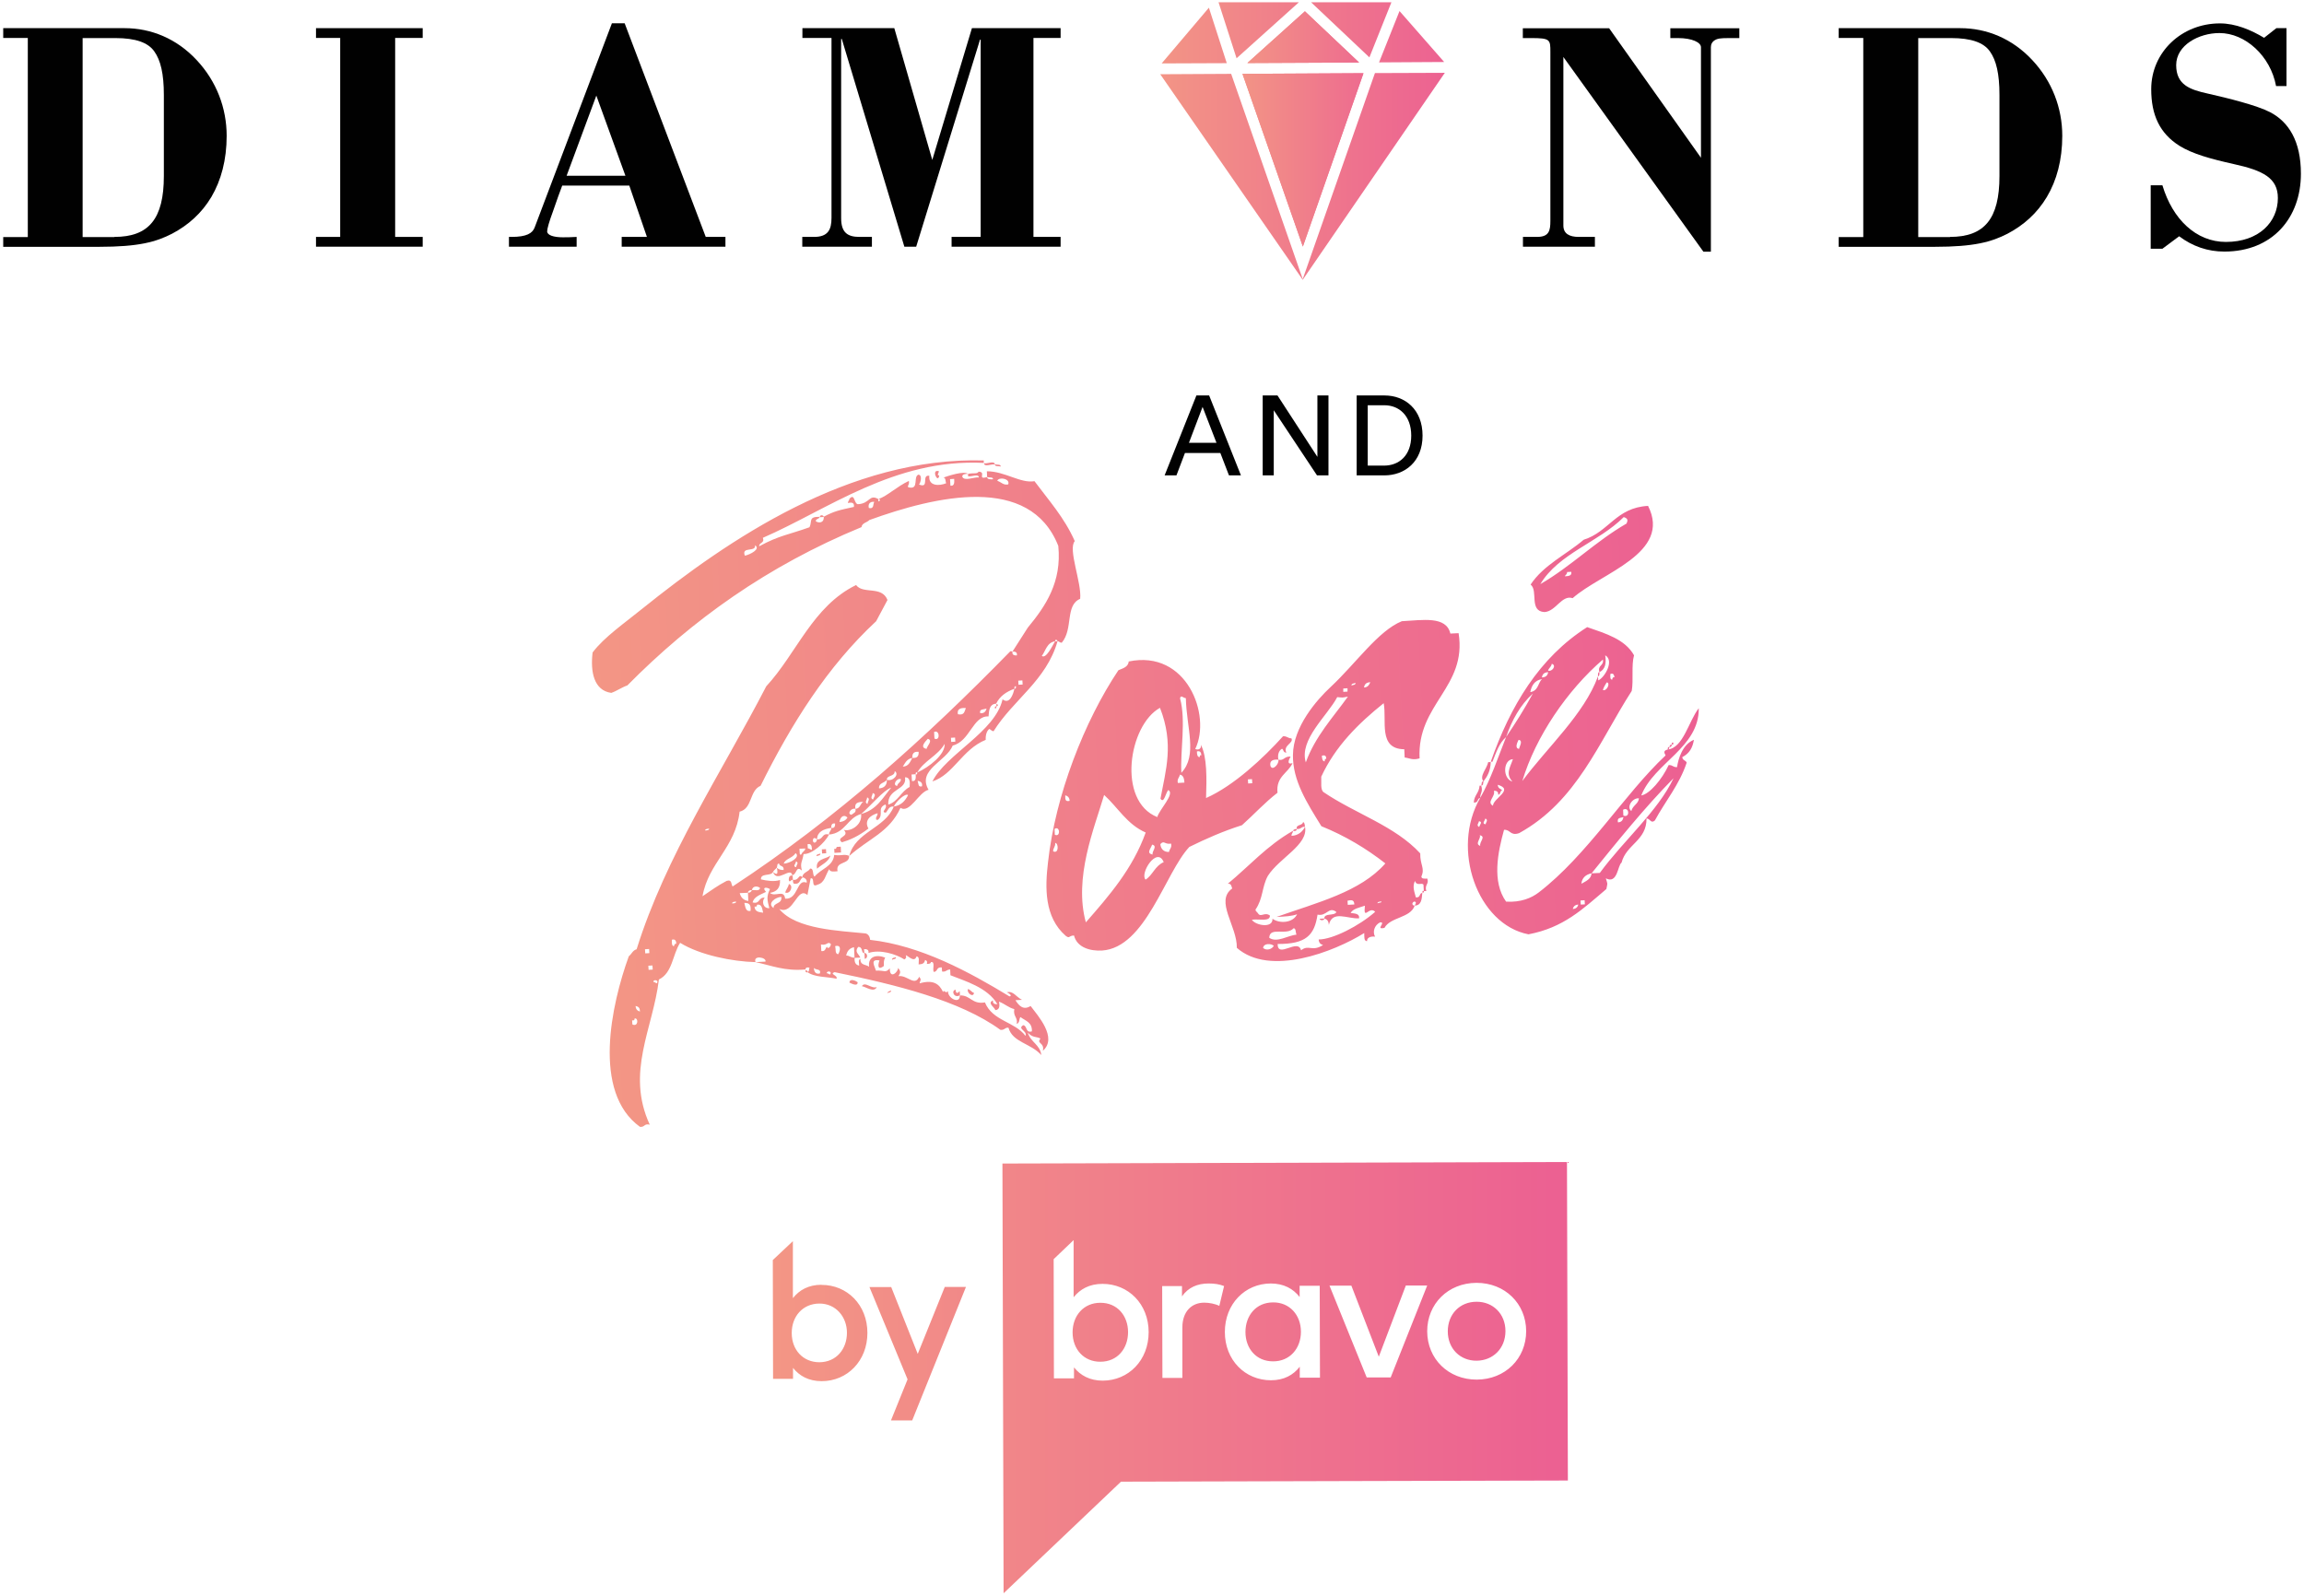
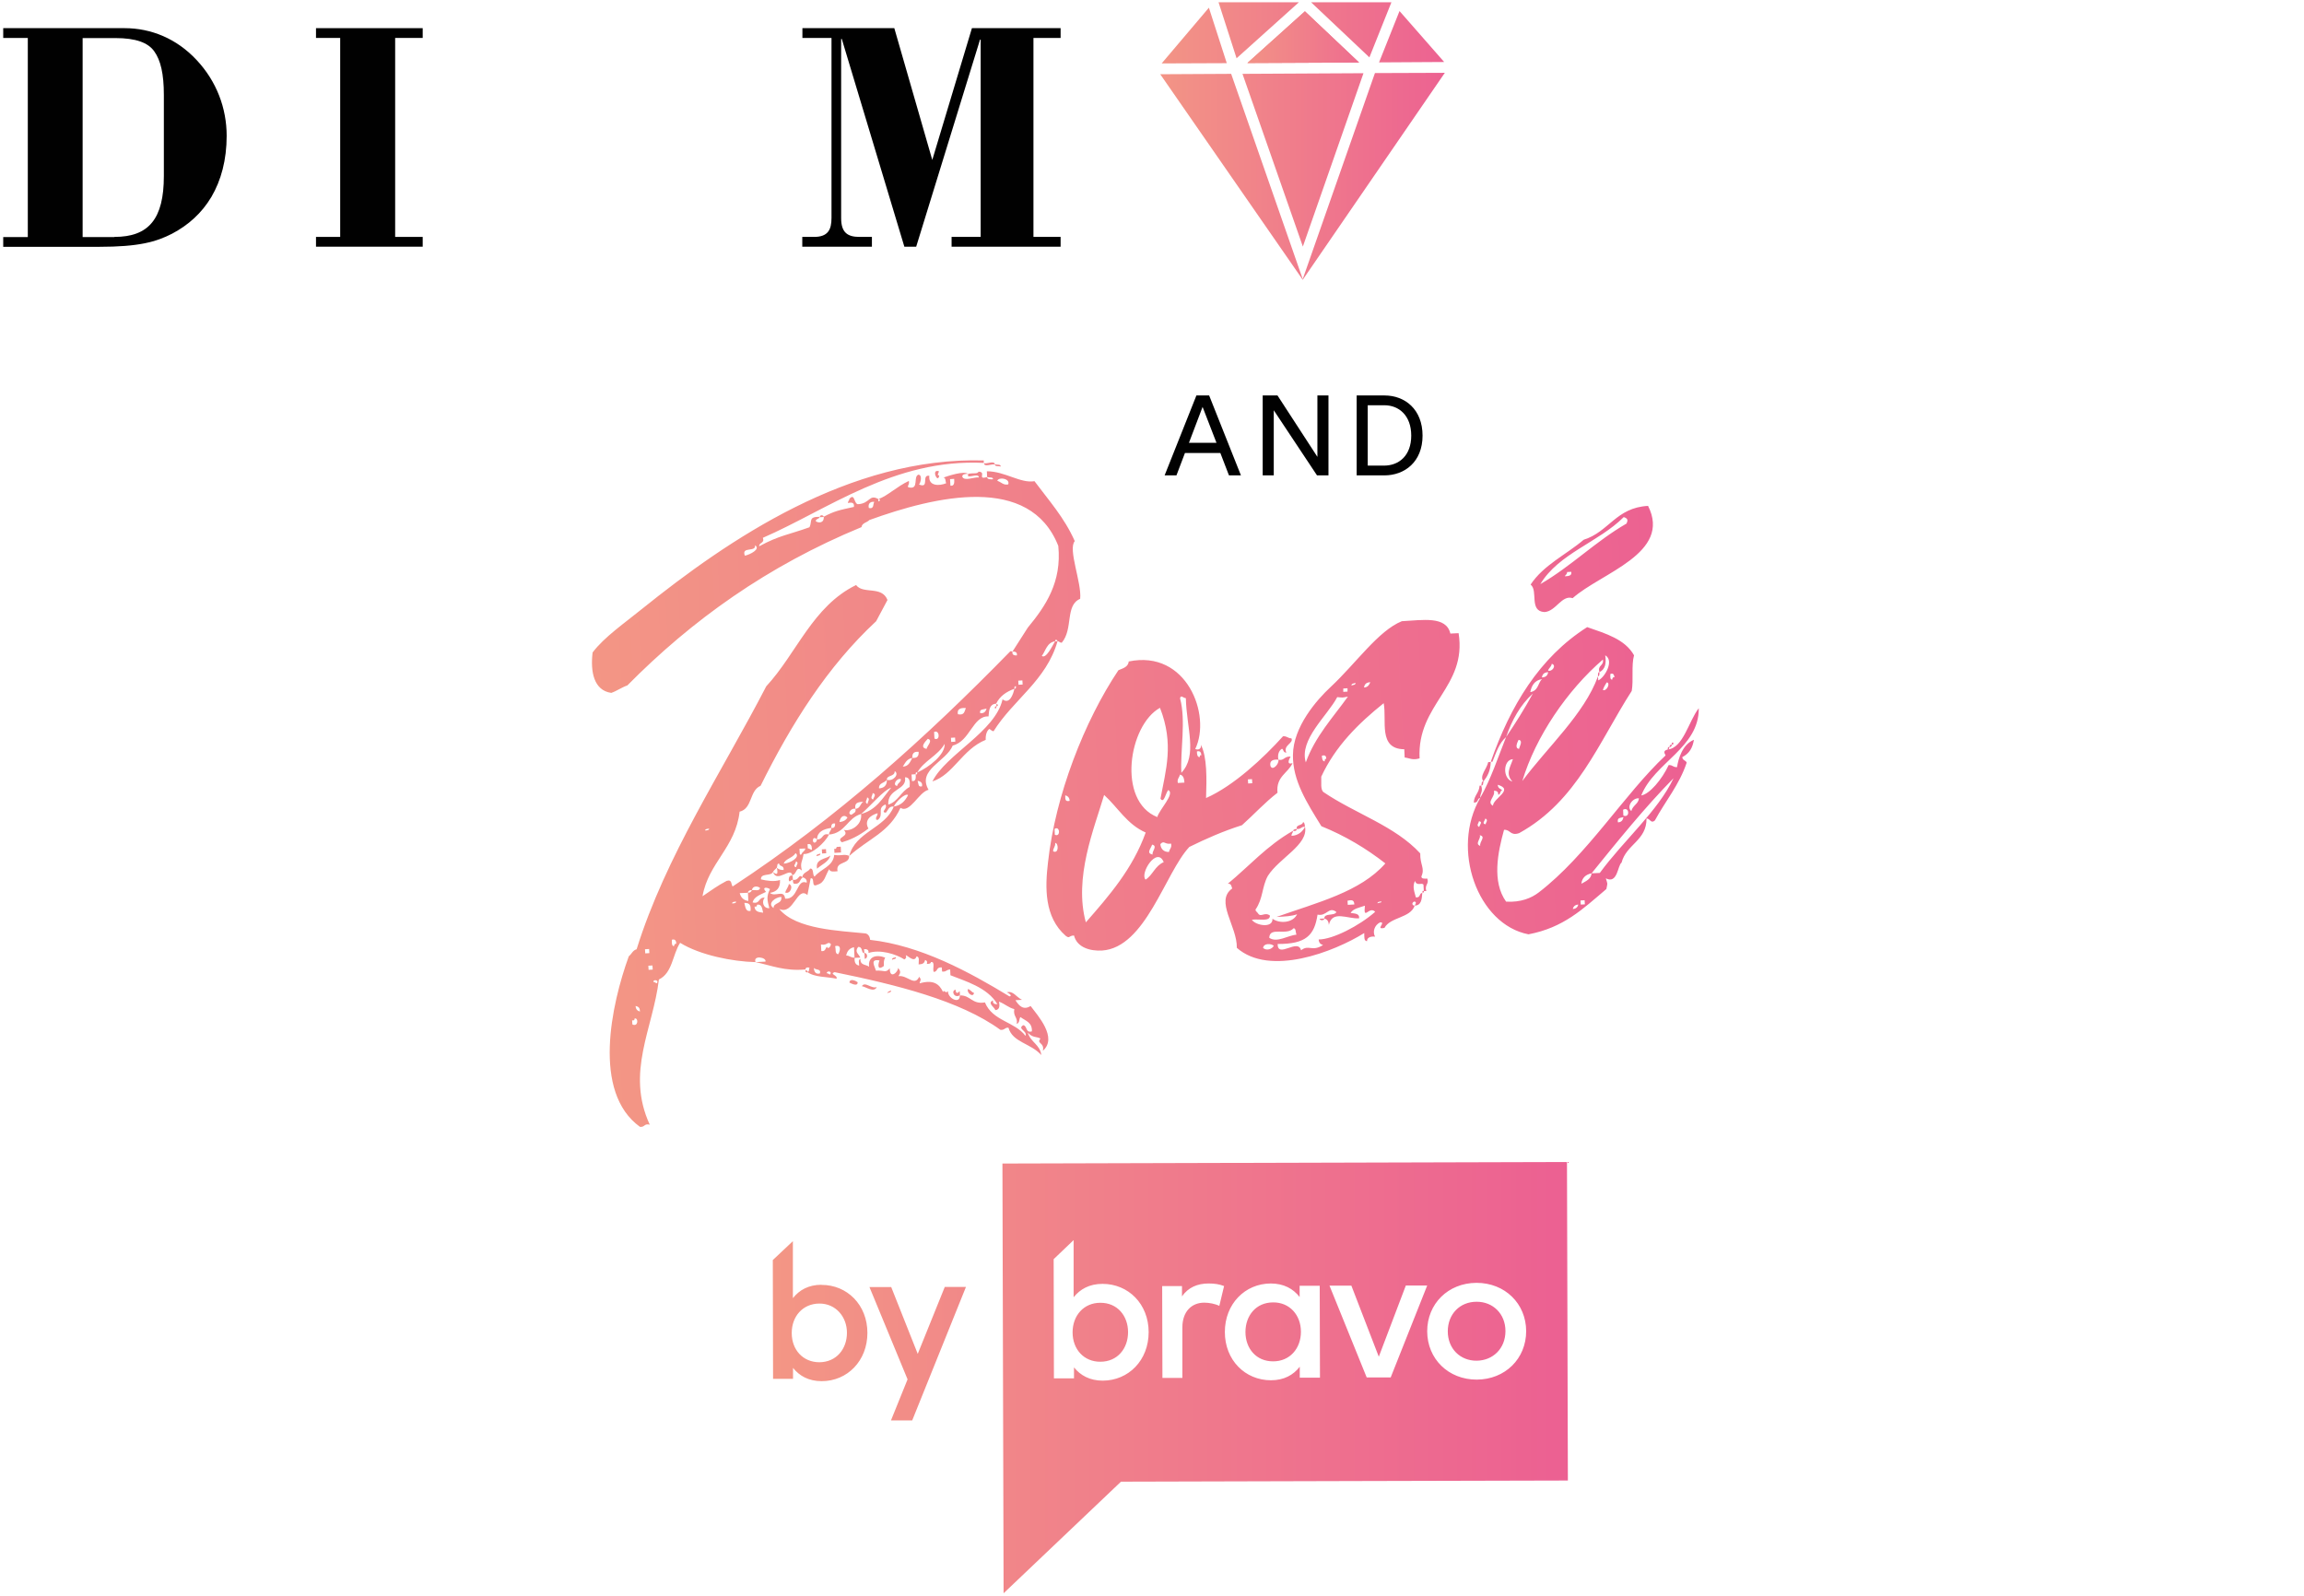
<svg xmlns="http://www.w3.org/2000/svg" width="179" height="124" viewBox="0 0 179 124" fill="none">
  <g clip-path="url(#clip0_5399_4344)">
    <path d="M94.81 35.198H92.06L91.4 36.938H90.48L92.95 30.728H93.94L96.41 36.938H95.48L94.81 35.198ZM92.37 34.408H94.51L93.43 31.618L92.37 34.408Z" fill="#010101" />
    <path d="M102.32 36.938L98.96 31.878V36.938H98.1V30.728H99.25L102.35 35.498V30.728H103.21V36.938H102.32Z" fill="#010101" />
    <path d="M105.4 36.938V30.728H107.57C109.15 30.728 110.52 31.808 110.52 33.848C110.52 35.888 109.13 36.938 107.55 36.938H105.39H105.4ZM107.53 36.178C108.68 36.178 109.64 35.408 109.64 33.848C109.64 32.288 108.69 31.488 107.55 31.488H106.26V36.178H107.53Z" fill="#010101" />
-     <path d="M83.92 46.528C82.73 47.038 83.4 48.868 82.49 49.938C82.3 49.938 82.29 49.818 82.16 49.828C82.09 49.638 81.96 49.708 81.97 49.828C81.33 49.928 81.24 50.568 80.94 50.968C81.27 51.208 81.74 50.218 81.97 49.828H82.16C81.29 52.878 78.73 54.358 77.19 56.818C77.06 56.818 76.99 56.698 76.86 56.638C76.67 56.778 76.56 57.098 76.58 57.488C74.75 58.228 74.08 60.188 72.44 60.718C73.49 58.608 77.32 56.868 77.89 54.338C78.43 54.758 78.71 53.978 78.81 53.518C78.94 53.518 78.93 53.448 78.93 53.318C78.8 53.318 78.81 53.388 78.81 53.518C78.18 53.748 77.68 54.088 77.39 54.678C76.88 54.708 76.84 55.158 76.8 55.668C75.58 55.598 75.36 57.608 74.02 57.928C73.51 59.178 71.23 59.808 72.14 61.368C71.38 61.538 70.69 63.238 69.96 62.768C69.09 64.678 67.51 65.138 65.98 66.508C66.46 64.618 68.76 64.378 69.44 62.668C70.01 62.578 70.32 62.238 70.55 61.778C70.35 61.598 69.61 62.278 69.44 62.668C69.05 62.628 69 62.948 68.82 63.148C68.37 63.108 69 62.818 68.79 62.508C68.1 62.798 68.7 63.288 68.21 63.698H68.08C68 63.448 68.19 63.438 68.18 63.188C67.61 63.348 67.12 63.758 67.47 64.378C66.67 64.998 65.97 65.288 65.41 65.448C64.87 65.028 66.09 65.028 65.55 64.478C66.01 64.648 67.01 64.148 66.9 63.248C68.1 62.928 68.57 62.008 69.24 61.198C68.61 61.418 67.64 62.628 66.9 63.248C65.82 63.558 65.69 64.728 64.41 64.848C64.4 64.588 64.59 64.578 64.58 64.328C64.84 64.378 64.89 64.188 64.88 63.988C64.62 63.938 64.57 64.128 64.58 64.328C63.94 64.428 63.5 64.638 63.47 65.218C63.27 65.038 63.14 65.108 63.16 65.358C63.24 65.608 63.48 65.408 63.47 65.218C63.99 65.258 63.83 64.688 64.41 64.848C64.06 65.508 63.08 66.398 62.43 66.358C62.33 67.008 62.14 67.018 62.3 67.648C61.83 67.218 61.93 67.928 61.55 68.008C61.45 67.308 60.36 68.648 60.06 67.768C60.39 68.008 60.45 67.938 60.36 67.428C60.5 67.548 60.63 67.608 60.88 67.598C60.92 67.208 60.55 67.358 60.53 67.098C60.34 67.098 60.41 67.298 60.35 67.428C60.23 67.558 60.1 67.638 60.05 67.768C59.87 68.098 59.09 67.818 59.12 68.328C59.57 68.438 60.16 68.528 60.6 68.378C60.63 69.018 60.33 69.288 59.82 69.378C60.22 69.738 60.9 69.068 61 69.828C62.03 69.908 61.88 68.238 62.67 68.588C62.72 68.328 62.52 68.208 62.33 68.158C62.37 67.768 62.82 67.748 62.94 67.488C63.26 67.468 63.09 67.998 63.29 68.108C63.77 67.508 64.73 67.328 64.81 66.428C65.46 66.528 65.51 66.328 65.97 66.498C66.01 67.208 64.9 66.878 65.07 67.698C64.81 67.708 64.5 67.788 64.42 67.538C64.12 67.998 64.09 68.578 63.52 68.738C62.96 69.028 63.36 68.168 62.98 68.248L62.73 69.548C61.92 68.818 61.66 71.148 60.54 70.628C61.84 72.228 65.25 72.318 67.25 72.528C67.45 72.578 67.58 72.768 67.6 73.028C71.54 73.468 75.31 75.528 78.42 77.418C78.68 77.408 78.41 77.158 78.21 77.108C78.72 76.958 78.93 77.458 79.4 77.688L78.89 77.718C79.17 78.158 79.51 78.518 80.07 78.168C80.62 78.908 82.19 80.628 81.02 81.648C81.18 80.998 80.48 81.098 80.84 80.698C80.51 80.518 80.26 80.668 79.85 80.238C80.08 80.998 80.8 81.158 80.9 81.978C80.08 81.058 78.67 80.998 78.35 79.858C78.09 79.808 78.04 80.068 77.72 80.018C74.58 77.738 69.64 76.518 64.84 75.538C64.4 75.688 65.11 75.778 64.99 76.048C64.28 75.888 63.25 75.948 62.71 75.518C62.9 75.518 62.83 75.318 62.89 75.188C62.69 75.138 62.57 75.208 62.58 75.328C60.98 75.478 59.93 75.018 58.7 74.758L59.47 74.718C59.58 74.388 58.48 74.188 58.7 74.758C56.9 74.718 54.37 74.208 52.84 73.258C52.24 74.188 52.25 75.598 51.19 76.108C50.74 79.918 48.6 83.308 50.48 87.388C50.03 87.278 50.11 87.598 49.72 87.558C45.98 84.858 47.5 78.038 48.85 74.308C49.1 74.098 49.15 73.848 49.46 73.758C51.72 66.508 56.08 59.998 59.53 53.328C61.9 50.768 63.13 47.108 66.51 45.458C67.06 46.198 68.5 45.488 68.95 46.618L68.07 48.268C64.27 51.798 61.48 56.248 59.09 61.058C58.21 61.428 58.47 62.828 57.46 63.068C57.15 65.848 55.03 67.048 54.58 69.638C55.2 69.218 55.76 68.808 56.45 68.448C56.89 68.298 56.79 68.748 56.92 68.878C65 63.578 71.94 57.318 78.47 50.628C78.53 50.558 78.6 50.628 78.66 50.628C78.61 50.888 78.8 50.938 79 50.928C79.05 50.668 78.86 50.618 78.66 50.628L79.85 48.768C81.24 47.088 82.5 45.228 82.22 42.418C80.01 36.818 72.71 38.538 67.54 40.408C67.36 40.608 66.97 40.628 66.93 40.958C59.63 43.968 53.75 48.188 48.74 53.258C48.3 53.408 47.93 53.688 47.49 53.838C46.13 53.648 45.86 52.188 46.04 50.698C46.94 49.498 48.56 48.388 49.91 47.288C56.57 41.938 66.01 35.478 76.43 35.778V35.968C69.48 35.618 64.29 39.608 59.27 41.788C59.42 42.228 58.97 42.128 58.98 42.448C60.54 41.598 61.25 41.558 62.89 40.968C63.12 40.508 62.78 40.138 63.68 40.158C63.63 40.358 63.37 40.298 63.38 40.498C63.51 40.618 64.03 40.718 64 40.148C64.81 39.718 65.19 39.638 66.34 39.388C66.39 39.068 66.19 39.008 65.88 39.088C65.88 38.898 66 38.888 65.99 38.758C66.42 38.288 66.33 39.128 66.65 39.178C67.61 39.128 67.51 38.368 68.24 38.778V38.968C68.44 38.898 68.37 38.768 68.24 38.778C68.93 38.548 69.67 37.808 70.61 37.368C70.69 37.688 70.38 37.828 70.64 37.878C71.42 38.028 70.92 37.028 71.36 36.878C71.68 36.928 71.52 37.508 71.4 37.648C72.25 37.988 71.55 36.868 72.2 36.968C72.11 37.808 73.01 37.758 73.51 37.548C73.44 37.418 73.49 37.098 73.29 37.108C73.73 36.958 74.87 36.578 75.2 36.818C75.01 36.818 74.75 36.838 74.76 37.038C74.91 37.418 75.66 37.058 76.05 37.098C76.03 36.778 75.47 37.068 75.21 37.008V36.818C75.71 36.728 75.91 36.848 76.03 36.648C76.67 36.678 75.87 37.298 76.69 37.068C76.69 37.258 76.96 37.248 77.15 37.238C77.15 37.048 76.89 37.128 76.69 37.068L76.67 36.618C78.08 36.618 79.29 37.578 80.37 37.388C81.47 38.868 82.7 40.228 83.5 42.048C82.95 42.658 84.05 45.298 83.92 46.518V46.528ZM49.3 79.138C49.3 79.198 49.3 79.328 49.11 79.278L49.13 79.598C49.59 79.828 49.62 79.058 49.3 79.138ZM49.72 78.598C49.71 78.338 49.64 78.218 49.38 78.168C49.39 78.428 49.53 78.548 49.72 78.598ZM50.13 74.078L50.45 74.058L50.43 73.738L50.11 73.758L50.13 74.078ZM50.39 75.358L50.71 75.338L50.69 75.018L50.37 75.038L50.39 75.358ZM51.08 76.278C51.08 76.148 50.75 76.098 50.76 76.298C50.95 76.298 51.03 76.538 51.08 76.278ZM52.54 73.318C52.54 73.128 52.46 72.938 52.2 73.018C52.2 73.208 52.16 73.468 52.35 73.528C52.41 73.398 52.4 73.328 52.53 73.328L52.54 73.318ZM54.78 64.528C54.91 64.528 55.1 64.508 55.09 64.388C55.03 64.388 54.77 64.408 54.78 64.528ZM57.19 70.058C57.06 70.058 56.87 70.078 56.88 70.198C57.01 70.198 57.2 70.178 57.19 70.058ZM58.42 69.158C58.68 69.148 59 69.258 59.05 68.998C58.85 68.818 58.46 68.838 58.42 69.158C58.23 69.158 58.1 69.238 58.11 69.368L57.47 69.398C57.55 69.718 57.76 69.958 58.14 70.008L58.11 69.368C58.3 69.368 58.36 69.288 58.42 69.158ZM57.83 70.158C57.91 70.478 57.93 70.858 58.31 70.778C58.35 70.388 58.28 70.138 57.83 70.158ZM59.52 69.298C59.08 69.518 58.58 69.668 58.47 70.118C59.06 70.278 58.9 69.708 59.41 69.748C59.17 70.018 59.26 70.588 59.77 70.568C59.61 69.938 59.53 69.678 59.82 69.088C59.55 68.908 59.17 68.928 59.51 69.298H59.52ZM59.29 70.918C59.21 70.598 59.19 70.218 58.81 70.298C58.81 70.358 58.81 70.488 58.62 70.438C58.64 70.888 59.03 70.868 59.29 70.918ZM58.66 42.368C58.75 42.938 57.57 42.428 57.87 43.178C58.25 43.098 59.13 42.668 58.66 42.368ZM60.1 70.558C60.08 70.108 60.79 70.268 60.7 69.688C60.25 69.708 59.57 70.198 60.1 70.558ZM61.81 66.288C61.57 66.688 61 66.718 60.89 67.108C61.4 67.078 62.21 66.588 61.81 66.288ZM61 69.348C61.05 69.148 61.24 68.948 61.29 68.688C61.68 68.798 61.4 69.518 61 69.348ZM61.58 68.038L61.6 68.358C61.41 68.358 61.36 68.628 61.28 68.378C61.28 68.188 61.32 67.988 61.58 68.038ZM62.36 68.188C62.11 68.328 62.19 68.708 61.74 68.668C61.61 68.668 61.61 68.548 61.6 68.358C62.12 68.458 62.02 67.818 62.36 68.188ZM61.84 66.928C61.84 67.118 61.54 67.328 61.86 67.378C61.86 67.188 62.1 67.048 61.84 66.928ZM62.73 75.558C62.67 75.558 62.54 75.558 62.59 75.368C62.66 75.428 62.79 75.418 62.73 75.558ZM62.56 65.928L62.11 65.948L62.13 66.268C62.13 66.328 62.13 66.458 62.26 66.388C62.31 66.188 62.57 66.118 62.56 65.928ZM63.08 66.028C63.07 65.768 63.05 65.518 62.74 65.598L62.76 65.918C62.89 65.918 62.96 66.038 63.09 66.028H63.08ZM63.23 75.208C63.25 75.528 63.38 75.718 63.7 75.638C63.81 75.248 63.37 75.398 63.23 75.208ZM64.52 66.478C64.35 66.998 63.85 67.158 63.48 67.498C63.31 66.738 64.15 66.758 64.52 66.478ZM63.43 66.528C63.43 66.338 63.62 66.388 63.74 66.318C63.74 66.508 63.55 66.458 63.43 66.528ZM63.81 73.898C64.13 73.948 64.12 73.688 64.24 73.558C64.32 73.808 64.56 73.538 64.55 73.348C64.28 73.108 64.3 73.488 63.78 73.388L63.81 73.898ZM64.54 75.598C64.54 75.468 64.27 75.418 64.22 75.618C64.41 75.618 64.49 75.858 64.54 75.598ZM64.19 66.298L63.87 66.318L63.85 65.998L64.17 65.978L64.19 66.298ZM64.88 73.518C64.96 73.768 64.85 74.098 65.11 74.148C65.23 74.018 65.45 73.358 64.88 73.518ZM65 65.808L65.32 65.788L65.34 66.238L64.83 66.268L64.81 65.948C64.94 66.008 65 65.878 65 65.808ZM64.01 40.168L63.69 40.188C63.69 39.998 63.94 39.978 64.01 40.168ZM65.84 63.518C65.5 63.218 65.26 63.548 65.22 63.868C65.54 63.848 65.73 63.718 65.84 63.518ZM65.75 74.248C66.01 74.238 66.08 74.428 66.4 74.408C66.36 74.798 66.49 74.978 66.75 75.028C66.74 74.768 66.66 74.578 66.85 74.508C66.81 75.028 67.32 74.938 67.52 75.118C67.42 74.348 68.05 74.128 68.77 74.408C68.65 74.608 68.66 74.798 68.67 75.058C68.24 75.398 68.16 75.088 68.33 74.628C67.55 74.478 67.97 75.098 68.05 75.418C68.75 75.378 68.77 75.638 69.13 75.238C69.11 76.138 69.79 75.528 69.77 75.208C69.98 75.458 69.98 75.578 69.8 75.848C70.5 75.748 71.06 76.678 71.41 75.898C71.62 76.148 71.49 76.148 71.44 76.408C72.52 76.098 72.98 76.458 73.27 77.088C73.32 76.828 73.47 77.268 73.65 77.008C73.62 77.588 74.6 78.048 74.57 77.348C75.4 77.308 75.51 78.068 76.52 77.888C77.11 79.338 78.84 79.378 79.67 80.488C79.84 80.098 79 79.948 79.5 79.658C79.82 79.708 79.66 80.288 80.17 80.138C80.2 79.428 79.68 79.328 79.28 79.028C79.16 79.158 79.24 79.478 78.99 79.558C79.09 79.038 78.7 78.998 78.8 78.408C78.35 78.298 78.07 77.998 77.61 77.828C77.69 78.208 77.64 78.468 77.32 78.488C77.32 78.298 76.65 77.948 77.15 77.728C77.1 77.988 77.29 78.038 77.49 78.028C76.72 76.718 74.96 76.228 73.84 75.778L73.82 75.328C73.5 75.348 73.51 75.538 73.19 75.488L73.17 75.168C72.72 75.128 72.87 75.508 72.55 75.518C72.41 75.328 72.7 74.678 72.32 74.758C72.32 74.888 72.13 74.898 72.01 74.898C72.06 74.698 72 74.638 71.87 74.588C71.82 74.848 71.69 74.918 71.37 74.938C71.36 74.678 71.47 74.358 71.21 74.308C71.04 74.828 70.57 74.278 70.37 74.218C70.44 74.408 70.38 74.478 70.26 74.548C69.6 74.128 68.36 73.748 67.47 74.048C67.52 73.788 67.33 73.738 67.13 73.748L67.15 74.068C66.89 74.078 67.06 73.558 66.67 73.578C66.37 73.978 66.7 74.088 66.84 74.408L66.39 74.428L66.35 73.598C65.97 73.678 65.79 73.948 65.74 74.268L65.75 74.248ZM66.63 76.318C66.65 76.698 66.12 76.408 65.99 76.348C66.03 75.958 66.56 76.258 66.63 76.318ZM67.07 62.298C66.62 62.318 66.37 62.398 66.46 62.848C66.13 62.738 65.77 63.268 66.16 63.308C66.28 63.178 66.54 63.158 66.46 62.848C66.84 62.828 66.82 62.448 67.07 62.298ZM68.12 76.698C67.89 77.158 67.28 76.678 66.96 76.628C67.2 76.228 67.68 76.848 68.12 76.698ZM67.18 74.498L67.16 74.048C67.42 74.038 67.44 74.488 67.18 74.498ZM67.37 61.958C67.37 62.148 67.13 62.358 67.4 62.468C67.4 62.278 67.64 62.068 67.37 61.958ZM67.8 61.618C67.8 61.808 67.56 62.018 67.83 62.128C67.88 61.928 68.13 61.728 67.8 61.618ZM69.23 76.958C69.23 77.148 69.04 77.098 68.92 77.168C68.98 77.038 69.11 77.028 69.23 76.958ZM69.51 59.918C69.53 60.368 68.88 60.208 68.9 60.588C68.72 60.858 68.27 60.808 68.29 61.258C68.67 61.238 68.92 61.038 68.9 60.588C69.36 60.758 69.91 60.148 69.51 59.918ZM67.93 38.998C67.61 38.948 67.42 39.148 67.5 39.468C67.95 39.578 67.8 39.128 67.93 38.998ZM69.3 74.578C69.3 74.388 69.49 74.438 69.61 74.368C69.61 74.558 69.42 74.508 69.3 74.578ZM70.31 60.398C70.49 61.418 68.94 61.238 69.01 62.518C69.77 62.288 69.99 61.508 70.67 61.148C70.71 60.758 70.69 60.378 70.31 60.398ZM69.7 61.068C69.75 60.808 70.01 60.798 69.99 60.538C69.66 60.428 69.31 61.018 69.7 61.068ZM70.14 59.568C70.59 59.548 70.7 59.218 70.88 58.888C71.27 58.928 71.39 58.738 71.37 58.418C70.98 58.378 70.86 58.568 70.88 58.888C70.43 58.978 70.32 59.298 70.14 59.568ZM73.39 57.798C72.86 58.728 71.79 59.098 71.26 60.028C71.13 59.968 71.14 60.098 71.14 60.158L70.82 60.178L70.85 60.688C71.17 60.738 71.16 60.418 71.14 60.158C71.27 60.218 71.26 60.088 71.26 60.028C72.2 59.598 73.44 58.628 73.39 57.798ZM71.29 60.668C71.37 60.918 71.32 61.178 71.63 61.098C71.68 60.838 71.55 60.718 71.29 60.668ZM71.99 58.188C71.99 57.998 72.53 57.518 72.08 57.408C71.9 57.608 71.41 58.088 71.99 58.188ZM72.6 57.388C73.06 57.618 73.01 56.658 72.57 56.878L72.6 57.388ZM74.56 77.008L74.58 77.328C74.14 77.608 73.86 76.978 74.24 76.898C74.26 77.218 74.38 77.208 74.57 77.008H74.56ZM72.95 36.618C72.9 36.818 72.77 36.948 72.97 36.938C72.88 37.648 72.3 36.398 72.95 36.618ZM74.2 57.308L73.88 57.328L73.9 57.648L74.22 57.628L74.2 57.308ZM75.2 76.848C75.4 76.898 75.47 77.088 75.67 77.148C75.63 77.538 75.09 77.178 75.2 76.848ZM75.04 55.018C74.59 54.978 74.34 55.118 74.42 55.498C74.94 55.598 74.92 55.278 75.04 55.018ZM74.13 37.208L73.81 37.228L73.84 37.738C74.16 37.788 74.15 37.468 74.13 37.208ZM76.65 55.058C76.4 55.138 76.07 55.088 76.15 55.408C76.47 55.458 76.59 55.258 76.65 55.058ZM77.41 54.898C77.41 54.958 77.41 55.088 77.29 55.028C77.29 54.968 77.29 54.838 77.41 54.898ZM76.45 35.998C76.71 36.048 77.27 35.768 77.29 36.088C77.03 36.038 76.47 36.318 76.45 35.998ZM77.41 54.898V54.708C77.53 54.708 77.6 54.828 77.41 54.898ZM77.29 36.078C77.49 36.128 77.74 36.058 77.75 36.248C77.55 36.198 77.3 36.268 77.29 36.078ZM77.48 37.358C77.81 37.468 77.95 37.718 78.33 37.638C78.5 37.178 77.59 37.038 77.48 37.358ZM79.43 52.868L79.11 52.888L79.13 53.208L79.45 53.188L79.43 52.868ZM100.42 59.288C100.08 60.078 99.12 60.318 99.25 61.598C98.26 62.358 97.41 63.298 96.49 64.118C95.04 64.578 93.72 65.158 92.4 65.808C90.51 67.828 89.01 73.628 85.62 73.858C84.72 73.908 83.68 73.638 83.44 72.688C82.99 72.708 83.13 72.958 82.8 72.718C81.12 71.258 81.19 68.948 81.42 67.008C81.99 61.778 84.26 56.008 86.89 52.078C87.2 51.938 87.65 51.848 87.69 51.398C92.2 50.458 94.13 55.568 92.86 58.198C93.12 58.308 93.37 58.168 93.29 57.858C93.79 58.798 93.75 60.528 93.7 62.008C95.84 61.068 98.17 58.888 99.68 57.208C100 57.188 100.07 57.378 100.33 57.368C100.54 57.738 99.65 57.918 99.94 58.478C99.68 58.488 99.73 58.228 99.6 58.178C99.35 58.318 99.24 58.648 99.32 59.028C98.87 58.988 98.62 59.128 98.7 59.508C98.85 59.948 99.4 59.348 99.32 59.028C99.77 59.138 99.76 58.748 100.27 58.788C100.15 58.988 99.92 59.448 100.42 59.298V59.288ZM81.98 65.498C82 65.818 81.81 65.888 81.82 66.148C82.28 66.378 82.24 65.488 81.98 65.498ZM81.93 64.408L81.95 64.858C82.41 65.088 82.36 64.128 81.93 64.408ZM83.1 62.228C83.09 61.968 82.95 61.848 82.76 61.798C82.77 62.058 82.72 62.318 83.1 62.228ZM89.01 64.688C87.56 64.058 86.85 62.738 85.78 61.768C85.01 64.378 83.41 68.188 84.36 71.668C86.18 69.588 88 67.498 89.01 64.688ZM90.16 62.058C90.56 59.858 91.23 57.828 90.12 54.998C87.68 56.348 86.77 62.238 89.91 63.488C90.07 62.898 91.3 61.678 90.77 61.388C90.58 61.528 90.44 62.498 90.16 62.058ZM90.41 66.988C89.9 65.728 88.53 67.858 89 68.348C89.56 67.998 89.72 67.288 90.41 66.988ZM89.51 65.628C89.4 65.958 89.03 66.298 89.55 66.398C89.47 66.148 89.97 65.738 89.51 65.628ZM90.98 65.548C90.47 65.638 90.45 65.258 90.15 65.588C90.17 65.968 90.44 66.218 90.82 66.198C90.87 65.938 91.06 65.868 90.98 65.548ZM92.02 60.808C92 60.488 91.93 60.238 91.67 60.188C91.62 60.448 91.43 60.518 91.51 60.838L92.02 60.808ZM92.13 54.248C91.94 54.248 91.73 53.948 91.68 54.268C92.15 55.978 91.69 58.318 91.78 60.048C93.06 58.698 92.18 56.558 92.13 54.248ZM93.33 58.688C93.33 58.498 93.25 58.308 92.99 58.388C92.99 58.578 93.01 58.838 93.21 58.828C93.21 58.768 93.21 58.638 93.33 58.698V58.688ZM97.27 60.538L96.95 60.558L96.97 60.878L97.29 60.858L97.27 60.538ZM100.33 64.948C100.91 64.918 101.21 64.578 101.39 64.248C101.65 65.648 99.39 66.658 98.5 68.058C98.03 68.918 98.14 69.808 97.54 70.678C97.54 70.808 97.68 70.868 97.75 70.988C97.96 71.298 98.26 70.838 98.66 71.138C98.69 71.648 97.77 71.378 97.26 71.468C97.54 71.908 98.9 72.158 98.86 71.388C99.46 71.808 100.48 71.688 100.77 71.038C100.39 71.188 99.82 71.218 99.17 71.248C102.32 70.128 105.69 69.308 107.63 67.088C106.16 65.938 104.5 64.938 102.66 64.198C101.54 62.388 100.42 60.648 100.45 58.658C100.47 56.478 102.29 54.388 103.39 53.368C105.35 51.538 107.08 49.008 108.91 48.268C110.51 48.188 112.36 47.838 112.68 49.228L113.32 49.198C113.99 53.408 110.07 54.698 110.29 58.928C109.72 59.088 109.52 58.908 109.13 58.858L109.1 58.218C107.04 58.198 107.76 55.978 107.5 54.638C105.53 56.218 103.75 57.978 102.65 60.348C102.67 60.798 102.57 61.378 102.84 61.558C105.3 63.228 108.37 64.168 110.34 66.308C110.32 67.208 110.72 67.448 110.43 68.098C110.43 68.288 110.63 68.278 110.89 68.268C111.04 68.708 110.66 68.728 110.81 69.238H110.62L110.59 68.738C110.45 68.548 110.08 68.888 109.93 68.448C109.7 68.908 109.91 69.348 110 69.728C110.39 69.768 110.24 69.398 110.5 69.378C110.46 69.898 110.42 70.348 109.91 70.368C109.97 70.238 110.09 70.098 109.89 70.048C109.64 70.128 109.71 70.378 109.91 70.368C109.57 71.348 108.03 71.238 107.56 72.098C106.8 72.268 107.73 71.638 107.22 71.668C106.78 71.888 106.62 72.408 106.83 72.778C106.44 72.738 106.19 72.878 106.21 73.128C105.95 73.138 106 72.758 105.99 72.498C103.62 73.968 98.65 75.898 96.09 73.648C96.13 71.978 94.36 70.008 95.73 69.038C95.65 68.788 95.65 68.658 95.39 68.668C97.05 67.298 98.45 65.688 100.45 64.558C100.45 64.748 100.33 64.758 100.34 64.948H100.33ZM98.96 73.488C98.76 73.308 98.18 73.268 98.13 73.658C98.4 73.898 98.84 73.748 98.96 73.488ZM100.5 72.128C99.95 72.738 98.63 71.968 98.61 72.868C99.21 73.288 100.08 72.668 100.72 72.628C100.65 72.438 100.69 72.118 100.5 72.128ZM106.06 70.368C105.62 70.518 105.11 70.608 104.93 70.938C105.25 70.988 105.64 70.968 105.59 71.358C104.69 71.408 103.5 70.698 103.24 71.868C103.22 71.548 103.09 71.428 102.89 71.368C102.87 70.918 103.65 71.198 103.83 70.868C103.23 70.388 103.08 71.228 102.36 71.068C102.12 72.688 101.45 73.358 99.26 73.348C99.26 74.508 100.84 72.878 101.08 73.838C101.7 73.358 101.92 73.988 102.79 73.428C102.59 73.378 102.46 73.248 102.45 72.998C103.54 72.998 105.61 71.938 106.84 70.848C106.37 70.358 105.91 71.598 106.04 70.378L106.06 70.368ZM100.75 64.408C100.75 64.538 100.63 64.608 100.44 64.548C100.5 64.478 100.56 64.418 100.75 64.408ZM101.23 63.868C101.36 63.928 101.37 64.058 101.38 64.248C101.12 64.198 101.07 64.458 100.75 64.408C100.67 64.028 101.19 64.188 101.24 63.868H101.23ZM101.45 59.238C102.18 57.208 103.58 55.728 104.72 54.128C104.21 54.218 104.4 54.208 103.89 54.168C103.13 55.618 100.91 57.468 101.45 59.238ZM102.52 71.388L102.9 71.368C102.9 71.498 102.59 71.578 102.52 71.388ZM102.7 58.718C102.7 58.848 102.72 59.168 102.92 59.158C102.92 59.028 102.92 58.968 103.04 58.958C103.04 58.768 102.96 58.638 102.71 58.718H102.7ZM104.69 69.988L104.71 70.308L105.22 70.278C105.2 69.958 105.07 69.898 104.69 69.988ZM104.36 53.498V53.758L104.69 53.738V53.478L104.36 53.498ZM105 53.268C105.12 53.198 105.32 53.248 105.31 53.058C105.19 53.128 104.99 53.078 105 53.268ZM106.46 53.008C106.14 53.028 106.02 53.158 105.97 53.418C106.23 53.408 106.35 53.268 106.46 53.008ZM107.02 70.188C107.14 70.118 107.34 70.168 107.33 70.048C107.2 70.048 107.01 70.068 107.02 70.188ZM110.63 69.238C110.63 69.298 110.63 69.368 110.51 69.368C110.51 69.238 110.51 69.178 110.63 69.238ZM131.6 57.498C131.5 58.078 131.27 58.538 130.7 58.828C130.71 59.088 130.97 59.068 131.04 59.258C130.48 60.958 129.39 62.238 128.57 63.748C128.26 64.018 128.24 63.638 127.92 63.588C127.94 65.318 126.35 65.598 125.98 67.028C125.67 67.238 125.68 68.718 124.76 68.248C124.91 68.758 124.9 68.558 124.8 69.078C122.95 70.648 121.48 72.078 118.75 72.598C114.79 71.838 112.69 65.968 115 61.998C115.83 60.538 116.38 58.848 117.01 57.268C117.73 56.208 118.44 55.078 119.09 53.888C118.11 54.778 117.46 55.958 117.01 57.268C116.46 57.748 116.24 58.468 115.95 59.188H115.82C117.33 54.878 119.58 51.098 123.31 48.728C124.75 49.228 126.25 49.668 126.95 50.918C126.73 51.698 126.92 52.848 126.77 53.688C124.21 57.668 122.52 62.258 118.02 64.738C117.32 64.968 117.36 64.448 116.85 64.478C116.36 66.238 115.9 68.508 117.01 70.058C118.17 70.128 118.99 69.768 119.54 69.348C123.31 66.458 126.21 61.688 129.4 58.698C129.26 58.448 129.25 58.318 129.57 58.238C129.57 58.108 129.57 58.048 129.69 58.038C129.69 58.098 129.69 58.228 129.57 58.238C130.78 58.108 131.19 56.038 131.98 55.028C132.01 58.108 128.53 59.248 127.51 61.808C128.15 61.708 129.12 60.568 129.64 59.448C129.96 59.428 129.97 59.628 130.29 59.608C130.39 58.958 130.71 57.848 131.59 57.488L131.6 57.498ZM115 62.008C114.74 62.018 114.89 62.398 114.5 62.358C114.53 61.778 114.91 61.628 114.95 61.048H115.08C115.23 61.548 114.98 61.628 115 62.008ZM114.96 64.898C115.1 65.148 114.54 65.558 115 65.728C114.92 65.408 115.48 64.998 114.96 64.898ZM114.92 64.258C114.97 64.058 115.22 63.858 114.9 63.808C114.9 63.938 114.66 64.138 114.92 64.258ZM115.08 61.038C115.14 60.908 115.06 60.718 115.26 60.708C115.2 60.838 115.28 61.028 115.08 61.038ZM115.4 63.598C115.35 63.798 115.1 63.998 115.42 64.048C115.42 63.918 115.66 63.718 115.4 63.598ZM115.82 59.208C115.79 59.918 115.56 60.318 115.25 60.718C114.91 60.288 115.52 59.738 115.62 59.218H115.81L115.82 59.208ZM115.99 62.598C116.02 62.018 117.66 61.358 116.36 60.978C116.38 61.298 116.63 61.288 116.7 61.408C116.51 61.478 116.59 61.738 116.4 61.748C116.4 61.618 116.38 61.428 116.06 61.448C116.21 61.888 115.46 62.318 115.99 62.608V62.598ZM117.5 60.728C116.95 60.118 117.32 59.648 117.54 58.988C116.77 59.028 116.72 60.508 117.5 60.728ZM118.02 58.188C118.02 58.058 118.37 57.528 117.98 57.488C117.92 57.618 117.63 58.148 118.02 58.188ZM118.27 60.688C120.19 58.088 123.08 55.498 124.15 52.548L124.17 52.868C124.67 52.648 125.44 51.328 124.71 50.918C124.81 51.558 124.71 52.008 124.26 52.228C124.1 51.658 124.62 51.758 124.53 51.248C121.76 53.638 119.31 57.228 118.27 60.688ZM119.8 52.768C119.23 52.858 118.99 53.258 118.89 53.778C119.53 53.678 119.49 53.038 119.8 52.768ZM118.91 45.428C119.92 43.898 121.68 43.098 123.04 41.938C125 41.328 125.55 39.438 128.04 39.308C129.9 42.998 124.39 44.508 122.18 46.478C121.33 46.198 120.88 47.508 119.99 47.558C118.77 47.488 119.52 45.908 118.92 45.428H118.91ZM119.79 52.638C120.11 52.618 120.23 52.488 120.28 52.228C119.96 52.248 119.84 52.378 119.79 52.638ZM119.67 45.388C122.1 43.978 123.93 42.088 126.37 40.678C126.48 40.418 126.48 40.288 126.15 40.178C124.19 42.138 121.09 43.008 119.67 45.388ZM120.27 52.108C120.6 52.218 120.95 51.688 120.56 51.578C120.51 51.838 120.32 51.908 120.27 52.108ZM122.62 70.288C122.36 70.298 122.24 70.438 122.19 70.628C122.45 70.618 122.57 70.478 122.62 70.288ZM123.11 69.948L122.79 69.968L122.81 70.288L123.13 70.268L123.11 69.948ZM122.07 44.428L121.75 44.448C121.75 44.638 121.63 44.648 121.57 44.778C121.83 44.768 122.15 44.748 122.07 44.428ZM130.02 60.468C127.76 62.768 125.71 65.318 123.65 67.858C123.2 67.948 122.9 68.218 122.86 68.668C123.23 68.458 123.61 68.308 123.65 67.858L124.29 67.828C126.15 65.288 128.8 63.038 130.02 60.468ZM124.26 52.218C124.26 52.348 124.28 52.538 124.15 52.548C124.15 52.418 124.13 52.228 124.26 52.218ZM124.82 53.028C124.7 53.228 124.58 53.428 124.53 53.618C124.86 53.728 125.14 53.008 124.82 53.028ZM125.26 52.808C125.26 52.678 125.31 52.608 125.44 52.608C125.37 52.418 125.36 52.288 125.11 52.368C125.11 52.558 125.07 52.818 125.26 52.808ZM125.7 63.898C125.96 63.888 126.08 63.748 126.13 63.488C125.88 63.568 125.62 63.518 125.7 63.898ZM126.12 63.368C126.65 63.598 126.6 62.638 126.1 62.918L126.12 63.368ZM126.74 63.018C126.85 62.568 127.29 62.478 127.33 62.028C126.81 61.988 126.34 62.718 126.74 63.018ZM129.7 58.048C129.7 57.988 129.75 57.848 129.88 57.848C129.88 57.978 129.83 58.048 129.7 58.048ZM129.88 57.838C129.88 57.778 129.88 57.648 130 57.708C130 57.838 130 57.898 129.88 57.838Z" fill="url(#paint0_linear_5399_4344)" />
+     <path d="M83.92 46.528C82.73 47.038 83.4 48.868 82.49 49.938C82.3 49.938 82.29 49.818 82.16 49.828C82.09 49.638 81.96 49.708 81.97 49.828C81.33 49.928 81.24 50.568 80.94 50.968C81.27 51.208 81.74 50.218 81.97 49.828H82.16C81.29 52.878 78.73 54.358 77.19 56.818C77.06 56.818 76.99 56.698 76.86 56.638C76.67 56.778 76.56 57.098 76.58 57.488C74.75 58.228 74.08 60.188 72.44 60.718C73.49 58.608 77.32 56.868 77.89 54.338C78.43 54.758 78.71 53.978 78.81 53.518C78.94 53.518 78.93 53.448 78.93 53.318C78.8 53.318 78.81 53.388 78.81 53.518C78.18 53.748 77.68 54.088 77.39 54.678C76.88 54.708 76.84 55.158 76.8 55.668C75.58 55.598 75.36 57.608 74.02 57.928C73.51 59.178 71.23 59.808 72.14 61.368C71.38 61.538 70.69 63.238 69.96 62.768C69.09 64.678 67.51 65.138 65.98 66.508C66.46 64.618 68.76 64.378 69.44 62.668C70.01 62.578 70.32 62.238 70.55 61.778C70.35 61.598 69.61 62.278 69.44 62.668C69.05 62.628 69 62.948 68.82 63.148C68.37 63.108 69 62.818 68.79 62.508C68.1 62.798 68.7 63.288 68.21 63.698H68.08C68 63.448 68.19 63.438 68.18 63.188C67.61 63.348 67.12 63.758 67.47 64.378C66.67 64.998 65.97 65.288 65.41 65.448C64.87 65.028 66.09 65.028 65.55 64.478C66.01 64.648 67.01 64.148 66.9 63.248C68.1 62.928 68.57 62.008 69.24 61.198C68.61 61.418 67.64 62.628 66.9 63.248C65.82 63.558 65.69 64.728 64.41 64.848C64.4 64.588 64.59 64.578 64.58 64.328C64.84 64.378 64.89 64.188 64.88 63.988C64.62 63.938 64.57 64.128 64.58 64.328C63.94 64.428 63.5 64.638 63.47 65.218C63.27 65.038 63.14 65.108 63.16 65.358C63.24 65.608 63.48 65.408 63.47 65.218C63.99 65.258 63.83 64.688 64.41 64.848C64.06 65.508 63.08 66.398 62.43 66.358C62.33 67.008 62.14 67.018 62.3 67.648C61.83 67.218 61.93 67.928 61.55 68.008C61.45 67.308 60.36 68.648 60.06 67.768C60.39 68.008 60.45 67.938 60.36 67.428C60.5 67.548 60.63 67.608 60.88 67.598C60.92 67.208 60.55 67.358 60.53 67.098C60.34 67.098 60.41 67.298 60.35 67.428C60.23 67.558 60.1 67.638 60.05 67.768C59.87 68.098 59.09 67.818 59.12 68.328C59.57 68.438 60.16 68.528 60.6 68.378C60.63 69.018 60.33 69.288 59.82 69.378C60.22 69.738 60.9 69.068 61 69.828C62.03 69.908 61.88 68.238 62.67 68.588C62.72 68.328 62.52 68.208 62.33 68.158C62.37 67.768 62.82 67.748 62.94 67.488C63.26 67.468 63.09 67.998 63.29 68.108C63.77 67.508 64.73 67.328 64.81 66.428C65.46 66.528 65.51 66.328 65.97 66.498C66.01 67.208 64.9 66.878 65.07 67.698C64.81 67.708 64.5 67.788 64.42 67.538C64.12 67.998 64.09 68.578 63.52 68.738C62.96 69.028 63.36 68.168 62.98 68.248L62.73 69.548C61.92 68.818 61.66 71.148 60.54 70.628C61.84 72.228 65.25 72.318 67.25 72.528C67.45 72.578 67.58 72.768 67.6 73.028C71.54 73.468 75.31 75.528 78.42 77.418C78.68 77.408 78.41 77.158 78.21 77.108C78.72 76.958 78.93 77.458 79.4 77.688L78.89 77.718C79.17 78.158 79.51 78.518 80.07 78.168C80.62 78.908 82.19 80.628 81.02 81.648C81.18 80.998 80.48 81.098 80.84 80.698C80.51 80.518 80.26 80.668 79.85 80.238C80.08 80.998 80.8 81.158 80.9 81.978C80.08 81.058 78.67 80.998 78.35 79.858C78.09 79.808 78.04 80.068 77.72 80.018C74.58 77.738 69.64 76.518 64.84 75.538C64.4 75.688 65.11 75.778 64.99 76.048C64.28 75.888 63.25 75.948 62.71 75.518C62.9 75.518 62.83 75.318 62.89 75.188C62.69 75.138 62.57 75.208 62.58 75.328C60.98 75.478 59.93 75.018 58.7 74.758L59.47 74.718C59.58 74.388 58.48 74.188 58.7 74.758C56.9 74.718 54.37 74.208 52.84 73.258C52.24 74.188 52.25 75.598 51.19 76.108C50.74 79.918 48.6 83.308 50.48 87.388C50.03 87.278 50.11 87.598 49.72 87.558C45.98 84.858 47.5 78.038 48.85 74.308C49.1 74.098 49.15 73.848 49.46 73.758C51.72 66.508 56.08 59.998 59.53 53.328C61.9 50.768 63.13 47.108 66.51 45.458C67.06 46.198 68.5 45.488 68.95 46.618L68.07 48.268C64.27 51.798 61.48 56.248 59.09 61.058C58.21 61.428 58.47 62.828 57.46 63.068C57.15 65.848 55.03 67.048 54.58 69.638C55.2 69.218 55.76 68.808 56.45 68.448C56.89 68.298 56.79 68.748 56.92 68.878C65 63.578 71.94 57.318 78.47 50.628C78.53 50.558 78.6 50.628 78.66 50.628C78.61 50.888 78.8 50.938 79 50.928C79.05 50.668 78.86 50.618 78.66 50.628L79.85 48.768C81.24 47.088 82.5 45.228 82.22 42.418C80.01 36.818 72.71 38.538 67.54 40.408C67.36 40.608 66.97 40.628 66.93 40.958C59.63 43.968 53.75 48.188 48.74 53.258C48.3 53.408 47.93 53.688 47.49 53.838C46.13 53.648 45.86 52.188 46.04 50.698C46.94 49.498 48.56 48.388 49.91 47.288C56.57 41.938 66.01 35.478 76.43 35.778V35.968C69.48 35.618 64.29 39.608 59.27 41.788C59.42 42.228 58.97 42.128 58.98 42.448C60.54 41.598 61.25 41.558 62.89 40.968C63.12 40.508 62.78 40.138 63.68 40.158C63.63 40.358 63.37 40.298 63.38 40.498C63.51 40.618 64.03 40.718 64 40.148C64.81 39.718 65.19 39.638 66.34 39.388C66.39 39.068 66.19 39.008 65.88 39.088C65.88 38.898 66 38.888 65.99 38.758C66.42 38.288 66.33 39.128 66.65 39.178C67.61 39.128 67.51 38.368 68.24 38.778V38.968C68.44 38.898 68.37 38.768 68.24 38.778C68.93 38.548 69.67 37.808 70.61 37.368C70.69 37.688 70.38 37.828 70.64 37.878C71.42 38.028 70.92 37.028 71.36 36.878C71.68 36.928 71.52 37.508 71.4 37.648C72.25 37.988 71.55 36.868 72.2 36.968C72.11 37.808 73.01 37.758 73.51 37.548C73.44 37.418 73.49 37.098 73.29 37.108C73.73 36.958 74.87 36.578 75.2 36.818C75.01 36.818 74.75 36.838 74.76 37.038C74.91 37.418 75.66 37.058 76.05 37.098C76.03 36.778 75.47 37.068 75.21 37.008V36.818C75.71 36.728 75.91 36.848 76.03 36.648C76.67 36.678 75.87 37.298 76.69 37.068C76.69 37.258 76.96 37.248 77.15 37.238C77.15 37.048 76.89 37.128 76.69 37.068L76.67 36.618C78.08 36.618 79.29 37.578 80.37 37.388C81.47 38.868 82.7 40.228 83.5 42.048C82.95 42.658 84.05 45.298 83.92 46.518V46.528ZM49.3 79.138C49.3 79.198 49.3 79.328 49.11 79.278L49.13 79.598C49.59 79.828 49.62 79.058 49.3 79.138ZM49.72 78.598C49.71 78.338 49.64 78.218 49.38 78.168C49.39 78.428 49.53 78.548 49.72 78.598ZM50.13 74.078L50.45 74.058L50.43 73.738L50.11 73.758L50.13 74.078ZM50.39 75.358L50.71 75.338L50.69 75.018L50.37 75.038L50.39 75.358ZM51.08 76.278C51.08 76.148 50.75 76.098 50.76 76.298C50.95 76.298 51.03 76.538 51.08 76.278ZM52.54 73.318C52.54 73.128 52.46 72.938 52.2 73.018C52.2 73.208 52.16 73.468 52.35 73.528C52.41 73.398 52.4 73.328 52.53 73.328L52.54 73.318ZM54.78 64.528C54.91 64.528 55.1 64.508 55.09 64.388C55.03 64.388 54.77 64.408 54.78 64.528ZM57.19 70.058C57.06 70.058 56.87 70.078 56.88 70.198C57.01 70.198 57.2 70.178 57.19 70.058ZM58.42 69.158C58.68 69.148 59 69.258 59.05 68.998C58.85 68.818 58.46 68.838 58.42 69.158C58.23 69.158 58.1 69.238 58.11 69.368L57.47 69.398C57.55 69.718 57.76 69.958 58.14 70.008L58.11 69.368C58.3 69.368 58.36 69.288 58.42 69.158ZM57.83 70.158C57.91 70.478 57.93 70.858 58.31 70.778C58.35 70.388 58.28 70.138 57.83 70.158ZM59.52 69.298C59.08 69.518 58.58 69.668 58.47 70.118C59.06 70.278 58.9 69.708 59.41 69.748C59.17 70.018 59.26 70.588 59.77 70.568C59.61 69.938 59.53 69.678 59.82 69.088C59.55 68.908 59.17 68.928 59.51 69.298H59.52ZM59.29 70.918C59.21 70.598 59.19 70.218 58.81 70.298C58.81 70.358 58.81 70.488 58.62 70.438C58.64 70.888 59.03 70.868 59.29 70.918ZM58.66 42.368C58.75 42.938 57.57 42.428 57.87 43.178C58.25 43.098 59.13 42.668 58.66 42.368ZM60.1 70.558C60.08 70.108 60.79 70.268 60.7 69.688C60.25 69.708 59.57 70.198 60.1 70.558ZM61.81 66.288C61.57 66.688 61 66.718 60.89 67.108C61.4 67.078 62.21 66.588 61.81 66.288ZM61 69.348C61.05 69.148 61.24 68.948 61.29 68.688C61.68 68.798 61.4 69.518 61 69.348ZM61.58 68.038L61.6 68.358C61.41 68.358 61.36 68.628 61.28 68.378C61.28 68.188 61.32 67.988 61.58 68.038ZM62.36 68.188C62.11 68.328 62.19 68.708 61.74 68.668C61.61 68.668 61.61 68.548 61.6 68.358C62.12 68.458 62.02 67.818 62.36 68.188ZM61.84 66.928C61.84 67.118 61.54 67.328 61.86 67.378C61.86 67.188 62.1 67.048 61.84 66.928ZM62.73 75.558C62.67 75.558 62.54 75.558 62.59 75.368C62.66 75.428 62.79 75.418 62.73 75.558ZM62.56 65.928L62.11 65.948L62.13 66.268C62.13 66.328 62.13 66.458 62.26 66.388C62.31 66.188 62.57 66.118 62.56 65.928ZM63.08 66.028C63.07 65.768 63.05 65.518 62.74 65.598L62.76 65.918C62.89 65.918 62.96 66.038 63.09 66.028H63.08ZM63.23 75.208C63.25 75.528 63.38 75.718 63.7 75.638C63.81 75.248 63.37 75.398 63.23 75.208ZM64.52 66.478C64.35 66.998 63.85 67.158 63.48 67.498C63.31 66.738 64.15 66.758 64.52 66.478ZM63.43 66.528C63.43 66.338 63.62 66.388 63.74 66.318C63.74 66.508 63.55 66.458 63.43 66.528ZM63.81 73.898C64.13 73.948 64.12 73.688 64.24 73.558C64.32 73.808 64.56 73.538 64.55 73.348C64.28 73.108 64.3 73.488 63.78 73.388L63.81 73.898ZM64.54 75.598C64.54 75.468 64.27 75.418 64.22 75.618C64.41 75.618 64.49 75.858 64.54 75.598ZM64.19 66.298L63.87 66.318L63.85 65.998L64.17 65.978L64.19 66.298ZM64.88 73.518C64.96 73.768 64.85 74.098 65.11 74.148C65.23 74.018 65.45 73.358 64.88 73.518ZM65 65.808L65.32 65.788L65.34 66.238L64.83 66.268L64.81 65.948C64.94 66.008 65 65.878 65 65.808ZM64.01 40.168L63.69 40.188C63.69 39.998 63.94 39.978 64.01 40.168ZM65.84 63.518C65.5 63.218 65.26 63.548 65.22 63.868C65.54 63.848 65.73 63.718 65.84 63.518ZM65.75 74.248C66.01 74.238 66.08 74.428 66.4 74.408C66.36 74.798 66.49 74.978 66.75 75.028C66.74 74.768 66.66 74.578 66.85 74.508C66.81 75.028 67.32 74.938 67.52 75.118C67.42 74.348 68.05 74.128 68.77 74.408C68.65 74.608 68.66 74.798 68.67 75.058C68.24 75.398 68.16 75.088 68.33 74.628C67.55 74.478 67.97 75.098 68.05 75.418C68.75 75.378 68.77 75.638 69.13 75.238C69.11 76.138 69.79 75.528 69.77 75.208C69.98 75.458 69.98 75.578 69.8 75.848C70.5 75.748 71.06 76.678 71.41 75.898C71.62 76.148 71.49 76.148 71.44 76.408C72.52 76.098 72.98 76.458 73.27 77.088C73.32 76.828 73.47 77.268 73.65 77.008C73.62 77.588 74.6 78.048 74.57 77.348C75.4 77.308 75.51 78.068 76.52 77.888C77.11 79.338 78.84 79.378 79.67 80.488C79.84 80.098 79 79.948 79.5 79.658C79.82 79.708 79.66 80.288 80.17 80.138C80.2 79.428 79.68 79.328 79.28 79.028C79.16 79.158 79.24 79.478 78.99 79.558C79.09 79.038 78.7 78.998 78.8 78.408C78.35 78.298 78.07 77.998 77.61 77.828C77.69 78.208 77.64 78.468 77.32 78.488C77.32 78.298 76.65 77.948 77.15 77.728C77.1 77.988 77.29 78.038 77.49 78.028C76.72 76.718 74.96 76.228 73.84 75.778L73.82 75.328C73.5 75.348 73.51 75.538 73.19 75.488L73.17 75.168C72.72 75.128 72.87 75.508 72.55 75.518C72.41 75.328 72.7 74.678 72.32 74.758C72.32 74.888 72.13 74.898 72.01 74.898C72.06 74.698 72 74.638 71.87 74.588C71.82 74.848 71.69 74.918 71.37 74.938C71.36 74.678 71.47 74.358 71.21 74.308C71.04 74.828 70.57 74.278 70.37 74.218C70.44 74.408 70.38 74.478 70.26 74.548C69.6 74.128 68.36 73.748 67.47 74.048C67.52 73.788 67.33 73.738 67.13 73.748L67.15 74.068C66.89 74.078 67.06 73.558 66.67 73.578C66.37 73.978 66.7 74.088 66.84 74.408L66.39 74.428L66.35 73.598C65.97 73.678 65.79 73.948 65.74 74.268L65.75 74.248ZM66.63 76.318C66.65 76.698 66.12 76.408 65.99 76.348C66.03 75.958 66.56 76.258 66.63 76.318ZM67.07 62.298C66.62 62.318 66.37 62.398 66.46 62.848C66.13 62.738 65.77 63.268 66.16 63.308C66.28 63.178 66.54 63.158 66.46 62.848C66.84 62.828 66.82 62.448 67.07 62.298ZM68.12 76.698C67.89 77.158 67.28 76.678 66.96 76.628C67.2 76.228 67.68 76.848 68.12 76.698ZM67.18 74.498L67.16 74.048C67.42 74.038 67.44 74.488 67.18 74.498ZM67.37 61.958C67.37 62.148 67.13 62.358 67.4 62.468C67.4 62.278 67.64 62.068 67.37 61.958ZM67.8 61.618C67.8 61.808 67.56 62.018 67.83 62.128C67.88 61.928 68.13 61.728 67.8 61.618ZM69.23 76.958C69.23 77.148 69.04 77.098 68.92 77.168C68.98 77.038 69.11 77.028 69.23 76.958ZM69.51 59.918C69.53 60.368 68.88 60.208 68.9 60.588C68.72 60.858 68.27 60.808 68.29 61.258C68.67 61.238 68.92 61.038 68.9 60.588C69.36 60.758 69.91 60.148 69.51 59.918ZM67.93 38.998C67.61 38.948 67.42 39.148 67.5 39.468C67.95 39.578 67.8 39.128 67.93 38.998ZM69.3 74.578C69.3 74.388 69.49 74.438 69.61 74.368C69.61 74.558 69.42 74.508 69.3 74.578ZM70.31 60.398C70.49 61.418 68.94 61.238 69.01 62.518C69.77 62.288 69.99 61.508 70.67 61.148C70.71 60.758 70.69 60.378 70.31 60.398ZM69.7 61.068C69.75 60.808 70.01 60.798 69.99 60.538C69.66 60.428 69.31 61.018 69.7 61.068ZM70.14 59.568C70.59 59.548 70.7 59.218 70.88 58.888C71.27 58.928 71.39 58.738 71.37 58.418C70.98 58.378 70.86 58.568 70.88 58.888C70.43 58.978 70.32 59.298 70.14 59.568ZM73.39 57.798C72.86 58.728 71.79 59.098 71.26 60.028C71.13 59.968 71.14 60.098 71.14 60.158L70.82 60.178L70.85 60.688C71.17 60.738 71.16 60.418 71.14 60.158C71.27 60.218 71.26 60.088 71.26 60.028C72.2 59.598 73.44 58.628 73.39 57.798ZM71.29 60.668C71.37 60.918 71.32 61.178 71.63 61.098C71.68 60.838 71.55 60.718 71.29 60.668ZM71.99 58.188C71.99 57.998 72.53 57.518 72.08 57.408C71.9 57.608 71.41 58.088 71.99 58.188ZM72.6 57.388C73.06 57.618 73.01 56.658 72.57 56.878L72.6 57.388ZM74.56 77.008L74.58 77.328C74.14 77.608 73.86 76.978 74.24 76.898C74.26 77.218 74.38 77.208 74.57 77.008H74.56ZM72.95 36.618C72.9 36.818 72.77 36.948 72.97 36.938C72.88 37.648 72.3 36.398 72.95 36.618ZM74.2 57.308L73.88 57.328L73.9 57.648L74.22 57.628L74.2 57.308ZM75.2 76.848C75.4 76.898 75.47 77.088 75.67 77.148C75.63 77.538 75.09 77.178 75.2 76.848ZM75.04 55.018C74.59 54.978 74.34 55.118 74.42 55.498C74.94 55.598 74.92 55.278 75.04 55.018ZM74.13 37.208L73.81 37.228L73.84 37.738C74.16 37.788 74.15 37.468 74.13 37.208ZM76.65 55.058C76.4 55.138 76.07 55.088 76.15 55.408C76.47 55.458 76.59 55.258 76.65 55.058ZM77.41 54.898C77.41 54.958 77.41 55.088 77.29 55.028C77.29 54.968 77.29 54.838 77.41 54.898ZM76.45 35.998C76.71 36.048 77.27 35.768 77.29 36.088C77.03 36.038 76.47 36.318 76.45 35.998ZM77.41 54.898V54.708C77.53 54.708 77.6 54.828 77.41 54.898ZM77.29 36.078C77.49 36.128 77.74 36.058 77.75 36.248C77.55 36.198 77.3 36.268 77.29 36.078ZM77.48 37.358C77.81 37.468 77.95 37.718 78.33 37.638C78.5 37.178 77.59 37.038 77.48 37.358ZM79.43 52.868L79.11 52.888L79.13 53.208L79.45 53.188L79.43 52.868ZM100.42 59.288C100.08 60.078 99.12 60.318 99.25 61.598C98.26 62.358 97.41 63.298 96.49 64.118C95.04 64.578 93.72 65.158 92.4 65.808C90.51 67.828 89.01 73.628 85.62 73.858C84.72 73.908 83.68 73.638 83.44 72.688C82.99 72.708 83.13 72.958 82.8 72.718C81.12 71.258 81.19 68.948 81.42 67.008C81.99 61.778 84.26 56.008 86.89 52.078C87.2 51.938 87.65 51.848 87.69 51.398C92.2 50.458 94.13 55.568 92.86 58.198C93.12 58.308 93.37 58.168 93.29 57.858C93.79 58.798 93.75 60.528 93.7 62.008C95.84 61.068 98.17 58.888 99.68 57.208C100 57.188 100.07 57.378 100.33 57.368C100.54 57.738 99.65 57.918 99.94 58.478C99.68 58.488 99.73 58.228 99.6 58.178C99.35 58.318 99.24 58.648 99.32 59.028C98.87 58.988 98.62 59.128 98.7 59.508C98.85 59.948 99.4 59.348 99.32 59.028C99.77 59.138 99.76 58.748 100.27 58.788C100.15 58.988 99.92 59.448 100.42 59.298V59.288ZM81.98 65.498C82 65.818 81.81 65.888 81.82 66.148C82.28 66.378 82.24 65.488 81.98 65.498ZM81.93 64.408L81.95 64.858C82.41 65.088 82.36 64.128 81.93 64.408ZM83.1 62.228C83.09 61.968 82.95 61.848 82.76 61.798C82.77 62.058 82.72 62.318 83.1 62.228ZM89.01 64.688C87.56 64.058 86.85 62.738 85.78 61.768C85.01 64.378 83.41 68.188 84.36 71.668C86.18 69.588 88 67.498 89.01 64.688ZM90.16 62.058C90.56 59.858 91.23 57.828 90.12 54.998C87.68 56.348 86.77 62.238 89.91 63.488C90.07 62.898 91.3 61.678 90.77 61.388C90.58 61.528 90.44 62.498 90.16 62.058ZM90.41 66.988C89.9 65.728 88.53 67.858 89 68.348C89.56 67.998 89.72 67.288 90.41 66.988ZM89.51 65.628C89.4 65.958 89.03 66.298 89.55 66.398C89.47 66.148 89.97 65.738 89.51 65.628ZM90.98 65.548C90.47 65.638 90.45 65.258 90.15 65.588C90.17 65.968 90.44 66.218 90.82 66.198C90.87 65.938 91.06 65.868 90.98 65.548ZM92.02 60.808C92 60.488 91.93 60.238 91.67 60.188C91.62 60.448 91.43 60.518 91.51 60.838L92.02 60.808ZM92.13 54.248C91.94 54.248 91.73 53.948 91.68 54.268C92.15 55.978 91.69 58.318 91.78 60.048C93.06 58.698 92.18 56.558 92.13 54.248ZM93.33 58.688C93.33 58.498 93.25 58.308 92.99 58.388C92.99 58.578 93.01 58.838 93.21 58.828C93.21 58.768 93.21 58.638 93.33 58.698V58.688ZM97.27 60.538L96.95 60.558L96.97 60.878L97.29 60.858L97.27 60.538ZM100.33 64.948C100.91 64.918 101.21 64.578 101.39 64.248C101.65 65.648 99.39 66.658 98.5 68.058C98.03 68.918 98.14 69.808 97.54 70.678C97.54 70.808 97.68 70.868 97.75 70.988C97.96 71.298 98.26 70.838 98.66 71.138C98.69 71.648 97.77 71.378 97.26 71.468C97.54 71.908 98.9 72.158 98.86 71.388C99.46 71.808 100.48 71.688 100.77 71.038C100.39 71.188 99.82 71.218 99.17 71.248C102.32 70.128 105.69 69.308 107.63 67.088C106.16 65.938 104.5 64.938 102.66 64.198C101.54 62.388 100.42 60.648 100.45 58.658C100.47 56.478 102.29 54.388 103.39 53.368C105.35 51.538 107.08 49.008 108.91 48.268C110.51 48.188 112.36 47.838 112.68 49.228L113.32 49.198C113.99 53.408 110.07 54.698 110.29 58.928C109.72 59.088 109.52 58.908 109.13 58.858L109.1 58.218C107.04 58.198 107.76 55.978 107.5 54.638C105.53 56.218 103.75 57.978 102.65 60.348C102.67 60.798 102.57 61.378 102.84 61.558C105.3 63.228 108.37 64.168 110.34 66.308C110.32 67.208 110.72 67.448 110.43 68.098C110.43 68.288 110.63 68.278 110.89 68.268C111.04 68.708 110.66 68.728 110.81 69.238H110.62L110.59 68.738C110.45 68.548 110.08 68.888 109.93 68.448C109.7 68.908 109.91 69.348 110 69.728C110.39 69.768 110.24 69.398 110.5 69.378C110.46 69.898 110.42 70.348 109.91 70.368C109.97 70.238 110.09 70.098 109.89 70.048C109.64 70.128 109.71 70.378 109.91 70.368C109.57 71.348 108.03 71.238 107.56 72.098C106.8 72.268 107.73 71.638 107.22 71.668C106.78 71.888 106.62 72.408 106.83 72.778C106.44 72.738 106.19 72.878 106.21 73.128C105.95 73.138 106 72.758 105.99 72.498C103.62 73.968 98.65 75.898 96.09 73.648C96.13 71.978 94.36 70.008 95.73 69.038C95.65 68.788 95.65 68.658 95.39 68.668C97.05 67.298 98.45 65.688 100.45 64.558C100.45 64.748 100.33 64.758 100.34 64.948H100.33ZM98.96 73.488C98.76 73.308 98.18 73.268 98.13 73.658C98.4 73.898 98.84 73.748 98.96 73.488ZM100.5 72.128C99.95 72.738 98.63 71.968 98.61 72.868C99.21 73.288 100.08 72.668 100.72 72.628C100.65 72.438 100.69 72.118 100.5 72.128ZM106.06 70.368C105.62 70.518 105.11 70.608 104.93 70.938C105.25 70.988 105.64 70.968 105.59 71.358C104.69 71.408 103.5 70.698 103.24 71.868C103.22 71.548 103.09 71.428 102.89 71.368C102.87 70.918 103.65 71.198 103.83 70.868C103.23 70.388 103.08 71.228 102.36 71.068C102.12 72.688 101.45 73.358 99.26 73.348C99.26 74.508 100.84 72.878 101.08 73.838C101.7 73.358 101.92 73.988 102.79 73.428C102.59 73.378 102.46 73.248 102.45 72.998C103.54 72.998 105.61 71.938 106.84 70.848C106.37 70.358 105.91 71.598 106.04 70.378L106.06 70.368ZM100.75 64.408C100.75 64.538 100.63 64.608 100.44 64.548C100.5 64.478 100.56 64.418 100.75 64.408ZM101.23 63.868C101.36 63.928 101.37 64.058 101.38 64.248C101.12 64.198 101.07 64.458 100.75 64.408C100.67 64.028 101.19 64.188 101.24 63.868H101.23ZM101.45 59.238C102.18 57.208 103.58 55.728 104.72 54.128C104.21 54.218 104.4 54.208 103.89 54.168C103.13 55.618 100.91 57.468 101.45 59.238ZM102.52 71.388L102.9 71.368C102.9 71.498 102.59 71.578 102.52 71.388ZM102.7 58.718C102.7 58.848 102.72 59.168 102.92 59.158C102.92 59.028 102.92 58.968 103.04 58.958C103.04 58.768 102.96 58.638 102.71 58.718H102.7ZM104.69 69.988L104.71 70.308L105.22 70.278C105.2 69.958 105.07 69.898 104.69 69.988ZM104.36 53.498V53.758L104.69 53.738V53.478L104.36 53.498ZM105 53.268C105.12 53.198 105.32 53.248 105.31 53.058C105.19 53.128 104.99 53.078 105 53.268ZM106.46 53.008C106.14 53.028 106.02 53.158 105.97 53.418C106.23 53.408 106.35 53.268 106.46 53.008ZM107.02 70.188C107.14 70.118 107.34 70.168 107.33 70.048C107.2 70.048 107.01 70.068 107.02 70.188ZM110.63 69.238C110.63 69.298 110.63 69.368 110.51 69.368C110.51 69.238 110.51 69.178 110.63 69.238ZM131.6 57.498C131.5 58.078 131.27 58.538 130.7 58.828C130.71 59.088 130.97 59.068 131.04 59.258C130.48 60.958 129.39 62.238 128.57 63.748C128.26 64.018 128.24 63.638 127.92 63.588C127.94 65.318 126.35 65.598 125.98 67.028C125.67 67.238 125.68 68.718 124.76 68.248C124.91 68.758 124.9 68.558 124.8 69.078C122.95 70.648 121.48 72.078 118.75 72.598C114.79 71.838 112.69 65.968 115 61.998C115.83 60.538 116.38 58.848 117.01 57.268C117.73 56.208 118.44 55.078 119.09 53.888C118.11 54.778 117.46 55.958 117.01 57.268C116.46 57.748 116.24 58.468 115.95 59.188H115.82C117.33 54.878 119.58 51.098 123.31 48.728C124.75 49.228 126.25 49.668 126.95 50.918C126.73 51.698 126.92 52.848 126.77 53.688C124.21 57.668 122.52 62.258 118.02 64.738C117.32 64.968 117.36 64.448 116.85 64.478C116.36 66.238 115.9 68.508 117.01 70.058C118.17 70.128 118.99 69.768 119.54 69.348C123.31 66.458 126.21 61.688 129.4 58.698C129.26 58.448 129.25 58.318 129.57 58.238C129.57 58.108 129.57 58.048 129.69 58.038C129.69 58.098 129.69 58.228 129.57 58.238C130.78 58.108 131.19 56.038 131.98 55.028C132.01 58.108 128.53 59.248 127.51 61.808C128.15 61.708 129.12 60.568 129.64 59.448C129.96 59.428 129.97 59.628 130.29 59.608C130.39 58.958 130.71 57.848 131.59 57.488L131.6 57.498ZM115 62.008C114.74 62.018 114.89 62.398 114.5 62.358C114.53 61.778 114.91 61.628 114.95 61.048H115.08C115.23 61.548 114.98 61.628 115 62.008ZM114.96 64.898C115.1 65.148 114.54 65.558 115 65.728C114.92 65.408 115.48 64.998 114.96 64.898ZM114.92 64.258C114.97 64.058 115.22 63.858 114.9 63.808C114.9 63.938 114.66 64.138 114.92 64.258ZM115.08 61.038C115.14 60.908 115.06 60.718 115.26 60.708C115.2 60.838 115.28 61.028 115.08 61.038ZM115.4 63.598C115.35 63.798 115.1 63.998 115.42 64.048C115.42 63.918 115.66 63.718 115.4 63.598ZM115.82 59.208C115.79 59.918 115.56 60.318 115.25 60.718C114.91 60.288 115.52 59.738 115.62 59.218L115.82 59.208ZM115.99 62.598C116.02 62.018 117.66 61.358 116.36 60.978C116.38 61.298 116.63 61.288 116.7 61.408C116.51 61.478 116.59 61.738 116.4 61.748C116.4 61.618 116.38 61.428 116.06 61.448C116.21 61.888 115.46 62.318 115.99 62.608V62.598ZM117.5 60.728C116.95 60.118 117.32 59.648 117.54 58.988C116.77 59.028 116.72 60.508 117.5 60.728ZM118.02 58.188C118.02 58.058 118.37 57.528 117.98 57.488C117.92 57.618 117.63 58.148 118.02 58.188ZM118.27 60.688C120.19 58.088 123.08 55.498 124.15 52.548L124.17 52.868C124.67 52.648 125.44 51.328 124.71 50.918C124.81 51.558 124.71 52.008 124.26 52.228C124.1 51.658 124.62 51.758 124.53 51.248C121.76 53.638 119.31 57.228 118.27 60.688ZM119.8 52.768C119.23 52.858 118.99 53.258 118.89 53.778C119.53 53.678 119.49 53.038 119.8 52.768ZM118.91 45.428C119.92 43.898 121.68 43.098 123.04 41.938C125 41.328 125.55 39.438 128.04 39.308C129.9 42.998 124.39 44.508 122.18 46.478C121.33 46.198 120.88 47.508 119.99 47.558C118.77 47.488 119.52 45.908 118.92 45.428H118.91ZM119.79 52.638C120.11 52.618 120.23 52.488 120.28 52.228C119.96 52.248 119.84 52.378 119.79 52.638ZM119.67 45.388C122.1 43.978 123.93 42.088 126.37 40.678C126.48 40.418 126.48 40.288 126.15 40.178C124.19 42.138 121.09 43.008 119.67 45.388ZM120.27 52.108C120.6 52.218 120.95 51.688 120.56 51.578C120.51 51.838 120.32 51.908 120.27 52.108ZM122.62 70.288C122.36 70.298 122.24 70.438 122.19 70.628C122.45 70.618 122.57 70.478 122.62 70.288ZM123.11 69.948L122.79 69.968L122.81 70.288L123.13 70.268L123.11 69.948ZM122.07 44.428L121.75 44.448C121.75 44.638 121.63 44.648 121.57 44.778C121.83 44.768 122.15 44.748 122.07 44.428ZM130.02 60.468C127.76 62.768 125.71 65.318 123.65 67.858C123.2 67.948 122.9 68.218 122.86 68.668C123.23 68.458 123.61 68.308 123.65 67.858L124.29 67.828C126.15 65.288 128.8 63.038 130.02 60.468ZM124.26 52.218C124.26 52.348 124.28 52.538 124.15 52.548C124.15 52.418 124.13 52.228 124.26 52.218ZM124.82 53.028C124.7 53.228 124.58 53.428 124.53 53.618C124.86 53.728 125.14 53.008 124.82 53.028ZM125.26 52.808C125.26 52.678 125.31 52.608 125.44 52.608C125.37 52.418 125.36 52.288 125.11 52.368C125.11 52.558 125.07 52.818 125.26 52.808ZM125.7 63.898C125.96 63.888 126.08 63.748 126.13 63.488C125.88 63.568 125.62 63.518 125.7 63.898ZM126.12 63.368C126.65 63.598 126.6 62.638 126.1 62.918L126.12 63.368ZM126.74 63.018C126.85 62.568 127.29 62.478 127.33 62.028C126.81 61.988 126.34 62.718 126.74 63.018ZM129.7 58.048C129.7 57.988 129.75 57.848 129.88 57.848C129.88 57.978 129.83 58.048 129.7 58.048ZM129.88 57.838C129.88 57.778 129.88 57.648 130 57.708C130 57.838 130 57.898 129.88 57.838Z" fill="url(#paint0_linear_5399_4344)" />
    <path d="M9.68 2.188C11.74 2.188 13.72 2.998 15.27 4.658C16.82 6.308 17.61 8.398 17.61 10.558C17.61 12.418 17.18 14.018 16.42 15.308C15.66 16.578 14.62 17.498 13.37 18.158C12.12 18.798 10.78 19.178 7.7 19.178H0.25V18.418H2.16V2.948H0.25V2.188H9.68ZM8.89 18.408C11.56 18.408 12.73 17.008 12.73 13.678V7.378C12.73 5.728 12.48 4.688 11.99 3.998C11.51 3.308 10.54 2.958 8.96 2.958H6.42V18.418H8.89V18.408Z" fill="#010101" />
    <path d="M32.84 2.188V2.948H30.7V18.408H32.84V19.168H24.55V18.408H26.43V2.948H24.55V2.188H32.84Z" fill="#010101" />
-     <path d="M47.54 1.808H48.53L54.83 18.408H56.36V19.168H48.3V18.408H50.26L48.89 14.418H43.68C43.5 14.878 43.27 15.538 42.97 16.398C42.66 17.238 42.51 17.768 42.51 17.978C42.51 18.278 43.02 18.438 43.73 18.438C44.04 18.438 44.31 18.438 44.8 18.408V19.168H39.54V18.408H39.74C40.91 18.408 41.37 18.128 41.54 17.668L47.54 1.808ZM44.01 13.658H48.59L46.33 7.428L44.02 13.658H44.01Z" fill="#010101" />
    <path d="M69.48 2.188L72.43 12.428L75.51 2.188H82.4V2.948H80.29V18.408H82.4V19.168H73.93V18.408H76.19V3.078H76.14L71.18 19.168H70.26L65.4 3.028H65.35V16.958C65.35 18.078 65.86 18.408 66.77 18.408H67.74V19.168H62.33V18.408H63.25C64.34 18.408 64.6 17.828 64.6 16.938V2.948H62.34V2.188H69.48Z" fill="#010101" />
-     <path d="M125.01 2.188L132.15 12.258V3.668C132.15 3.308 131.49 2.958 130.35 2.958H129.77V2.198H135.13V2.958H134.34C133.6 2.958 133.42 3.008 133.25 3.108C133.02 3.238 132.92 3.438 132.92 3.668V19.558H132.34L121.46 4.428V17.518C121.46 18.158 121.92 18.408 122.66 18.408H123.91V19.168H118.32V18.408H119.41C120.35 18.408 120.45 17.928 120.45 17.158V4.048C120.45 3.078 120.45 2.958 118.95 2.958H118.31V2.198H125.02L125.01 2.188Z" fill="#010101" />
-     <path d="M152.29 2.188C154.35 2.188 156.33 2.998 157.88 4.658C159.43 6.308 160.22 8.398 160.22 10.558C160.22 12.418 159.79 14.018 159.02 15.308C158.26 16.578 157.22 17.498 155.97 18.158C154.72 18.798 153.38 19.178 150.3 19.178H142.85V18.418H144.76V2.948H142.85V2.188H152.28H152.29ZM151.5 18.408C154.17 18.408 155.34 17.008 155.34 13.678V7.378C155.34 5.728 155.09 4.688 154.6 3.998C154.12 3.308 153.15 2.958 151.57 2.958H149.03V18.418H151.5V18.408Z" fill="#010101" />
-     <path d="M176.85 2.188H177.64V6.688H176.83C176.4 4.348 174.44 2.568 172.43 2.568C170.83 2.568 169.07 3.508 169.07 5.058C169.07 6.608 170.16 6.968 171.51 7.268C173.11 7.628 175.35 8.188 176.37 8.718C177.82 9.478 178.76 10.978 178.76 13.498C178.76 16.928 176.55 19.548 172.81 19.548C171.51 19.548 170.34 19.138 169.3 18.358L168 19.328H167.09V14.398H168C168.79 17.038 170.62 18.798 172.93 18.798C175.5 18.798 176.97 17.248 176.97 15.388C176.97 13.838 175.83 13.248 173.54 12.748C171.71 12.338 170.34 11.958 169.32 11.328C167.79 10.358 167.13 8.938 167.13 6.928C167.13 4.058 169.49 1.818 172.47 1.818C173.69 1.818 174.89 2.328 175.9 2.938L176.84 2.198L176.85 2.188Z" fill="#010101" />
    <path d="M100.91 0.178H94.67L96.07 4.528L100.91 0.178Z" fill="url(#paint1_linear_5399_4344)" />
    <path d="M108.1 0.178H101.86L106.39 4.458L108.1 0.178Z" fill="url(#paint2_linear_5399_4344)" />
    <path d="M101.21 21.688L95.65 5.738L90.14 5.768L101.21 21.738L112.25 5.658L106.82 5.678L101.21 21.688Z" fill="url(#paint3_linear_5399_4344)" />
    <path d="M93.92 0.598L90.25 4.928L95.31 4.908L93.92 0.598Z" fill="url(#paint4_linear_5399_4344)" />
    <path d="M112.2 4.818L108.73 0.858L107.14 4.848L112.2 4.818Z" fill="url(#paint5_linear_5399_4344)" />
    <path d="M101.22 19.158L105.93 5.688L96.53 5.738L101.22 19.158Z" fill="url(#paint6_linear_5399_4344)" />
-     <path d="M101.22 19.158L105.93 5.688L96.53 5.738L101.22 19.158Z" fill="url(#paint7_linear_5399_4344)" />
    <path d="M101.38 0.878L96.91 4.898L105.59 4.858L101.38 0.878Z" fill="url(#paint8_linear_5399_4344)" />
    <path d="M101.38 0.878L96.91 4.898L105.59 4.858L101.38 0.878Z" fill="url(#paint9_linear_5399_4344)" />
    <path d="M63.83 99.828C62.81 99.828 62.1 100.238 61.6 100.868V96.438L60.04 97.908L60.06 107.138H61.61V106.288C62.11 106.908 62.82 107.318 63.84 107.318C65.83 107.318 67.39 105.738 67.39 103.568C67.39 101.388 65.81 99.828 63.82 99.838L63.83 99.828ZM63.66 105.848C62.38 105.848 61.51 104.878 61.51 103.578C61.51 102.278 62.37 101.298 63.65 101.288C64.93 101.278 65.8 102.318 65.8 103.558C65.8 104.798 65 105.838 63.66 105.848ZM75.05 99.988L70.87 110.368H69.22L70.51 107.178L67.55 100.008H69.24L71.3 105.198L73.4 99.998H75.05V99.988ZM114.71 101.148C113.43 101.148 112.48 102.098 112.48 103.448C112.48 104.798 113.45 105.738 114.72 105.728C115.99 105.718 116.96 104.778 116.96 103.428C116.96 102.078 115.98 101.138 114.71 101.148ZM85.48 101.228C84.2 101.228 83.33 102.218 83.33 103.528C83.33 104.838 84.21 105.818 85.49 105.808C86.83 105.808 87.64 104.768 87.64 103.508C87.64 102.258 86.82 101.218 85.48 101.228ZM77.88 90.398L77.97 123.798L87.09 115.128L105.81 115.078L121.81 115.038L121.74 90.288L77.88 90.408V90.398ZM85.68 107.278C84.66 107.278 83.94 106.868 83.44 106.248V107.098H81.88L81.86 97.838L83.41 96.358V100.798C83.92 100.168 84.63 99.758 85.66 99.758C87.66 99.758 89.24 101.318 89.24 103.508C89.24 105.698 87.68 107.268 85.68 107.278ZM94.75 101.478C94.42 101.308 93.94 101.218 93.56 101.218C92.57 101.218 91.86 101.918 91.86 103.138V107.068H90.31L90.29 99.928H91.83V100.728C92.31 100.038 93.03 99.728 93.9 99.728C94.38 99.728 94.74 99.788 95.1 99.928L94.73 101.468L94.75 101.478ZM102.54 107.048H100.98V106.198C100.48 106.838 99.76 107.248 98.74 107.248C96.74 107.248 95.16 105.688 95.16 103.498C95.16 101.318 96.72 99.738 98.72 99.728C99.74 99.728 100.47 100.138 100.97 100.778V99.908H102.53L102.55 107.048H102.54ZM108.03 107.028H106.18L103.29 99.898H104.99L107.12 105.418L109.22 99.888H110.88L108.04 107.038L108.03 107.028ZM114.73 107.198C112.52 107.198 110.89 105.588 110.88 103.448C110.88 101.308 112.5 99.688 114.71 99.678C116.92 99.678 118.56 101.288 118.57 103.428C118.57 105.568 116.94 107.188 114.73 107.198ZM98.91 101.198C97.57 101.198 96.76 102.238 96.76 103.498C96.76 104.758 97.58 105.788 98.92 105.778C100.2 105.778 101.07 104.788 101.07 103.478C101.07 102.178 100.19 101.188 98.91 101.198Z" fill="url(#paint10_linear_5399_4344)" />
  </g>
  <defs>
    <linearGradient id="paint0_linear_5399_4344" x1="46.376" y1="62.519" x2="132.144" y2="58.13" gradientUnits="userSpaceOnUse">
      <stop stop-color="#F39685" />
      <stop offset="1" stop-color="#EC6092" />
    </linearGradient>
    <linearGradient id="paint1_linear_5399_4344" x1="89.44" y1="2.358" x2="113.18" y2="2.358" gradientUnits="userSpaceOnUse">
      <stop stop-color="#F39685" />
      <stop offset="1" stop-color="#EC6092" />
    </linearGradient>
    <linearGradient id="paint2_linear_5399_4344" x1="89.44" y1="2.318" x2="113.18" y2="2.318" gradientUnits="userSpaceOnUse">
      <stop stop-color="#F39685" />
      <stop offset="1" stop-color="#EC6092" />
    </linearGradient>
    <linearGradient id="paint3_linear_5399_4344" x1="89.44" y1="13.698" x2="113.18" y2="13.698" gradientUnits="userSpaceOnUse">
      <stop stop-color="#F39685" />
      <stop offset="1" stop-color="#EC6092" />
    </linearGradient>
    <linearGradient id="paint4_linear_5399_4344" x1="89.44" y1="2.768" x2="113.18" y2="2.768" gradientUnits="userSpaceOnUse">
      <stop stop-color="#F39685" />
      <stop offset="1" stop-color="#EC6092" />
    </linearGradient>
    <linearGradient id="paint5_linear_5399_4344" x1="89.44" y1="2.848" x2="113.18" y2="2.848" gradientUnits="userSpaceOnUse">
      <stop stop-color="#F39685" />
      <stop offset="1" stop-color="#EC6092" />
    </linearGradient>
    <linearGradient id="paint6_linear_5399_4344" x1="89.44" y1="12.428" x2="113.18" y2="12.428" gradientUnits="userSpaceOnUse">
      <stop stop-color="#F39685" />
      <stop offset="1" stop-color="#EC6092" />
    </linearGradient>
    <linearGradient id="paint7_linear_5399_4344" x1="96.01" y1="12.428" x2="108.6" y2="12.428" gradientUnits="userSpaceOnUse">
      <stop stop-color="#F39685" />
      <stop offset="1" stop-color="#EC6092" />
    </linearGradient>
    <linearGradient id="paint8_linear_5399_4344" x1="89.44" y1="2.888" x2="113.18" y2="2.888" gradientUnits="userSpaceOnUse">
      <stop stop-color="#F39685" />
      <stop offset="1" stop-color="#EC6092" />
    </linearGradient>
    <linearGradient id="paint9_linear_5399_4344" x1="96.01" y1="2.888" x2="108.6" y2="2.888" gradientUnits="userSpaceOnUse">
      <stop stop-color="#F39685" />
      <stop offset="1" stop-color="#EC6092" />
    </linearGradient>
    <linearGradient id="paint10_linear_5399_4344" x1="60.05" y1="107.038" x2="121.81" y2="107.038" gradientUnits="userSpaceOnUse">
      <stop stop-color="#F39685" />
      <stop offset="1" stop-color="#EC6092" />
    </linearGradient>
    <clipPath id="clip0_5399_4344">
      <rect width="178.5" height="123.61" fill="white" transform="translate(0.25 0.178)" />
    </clipPath>
  </defs>
</svg>